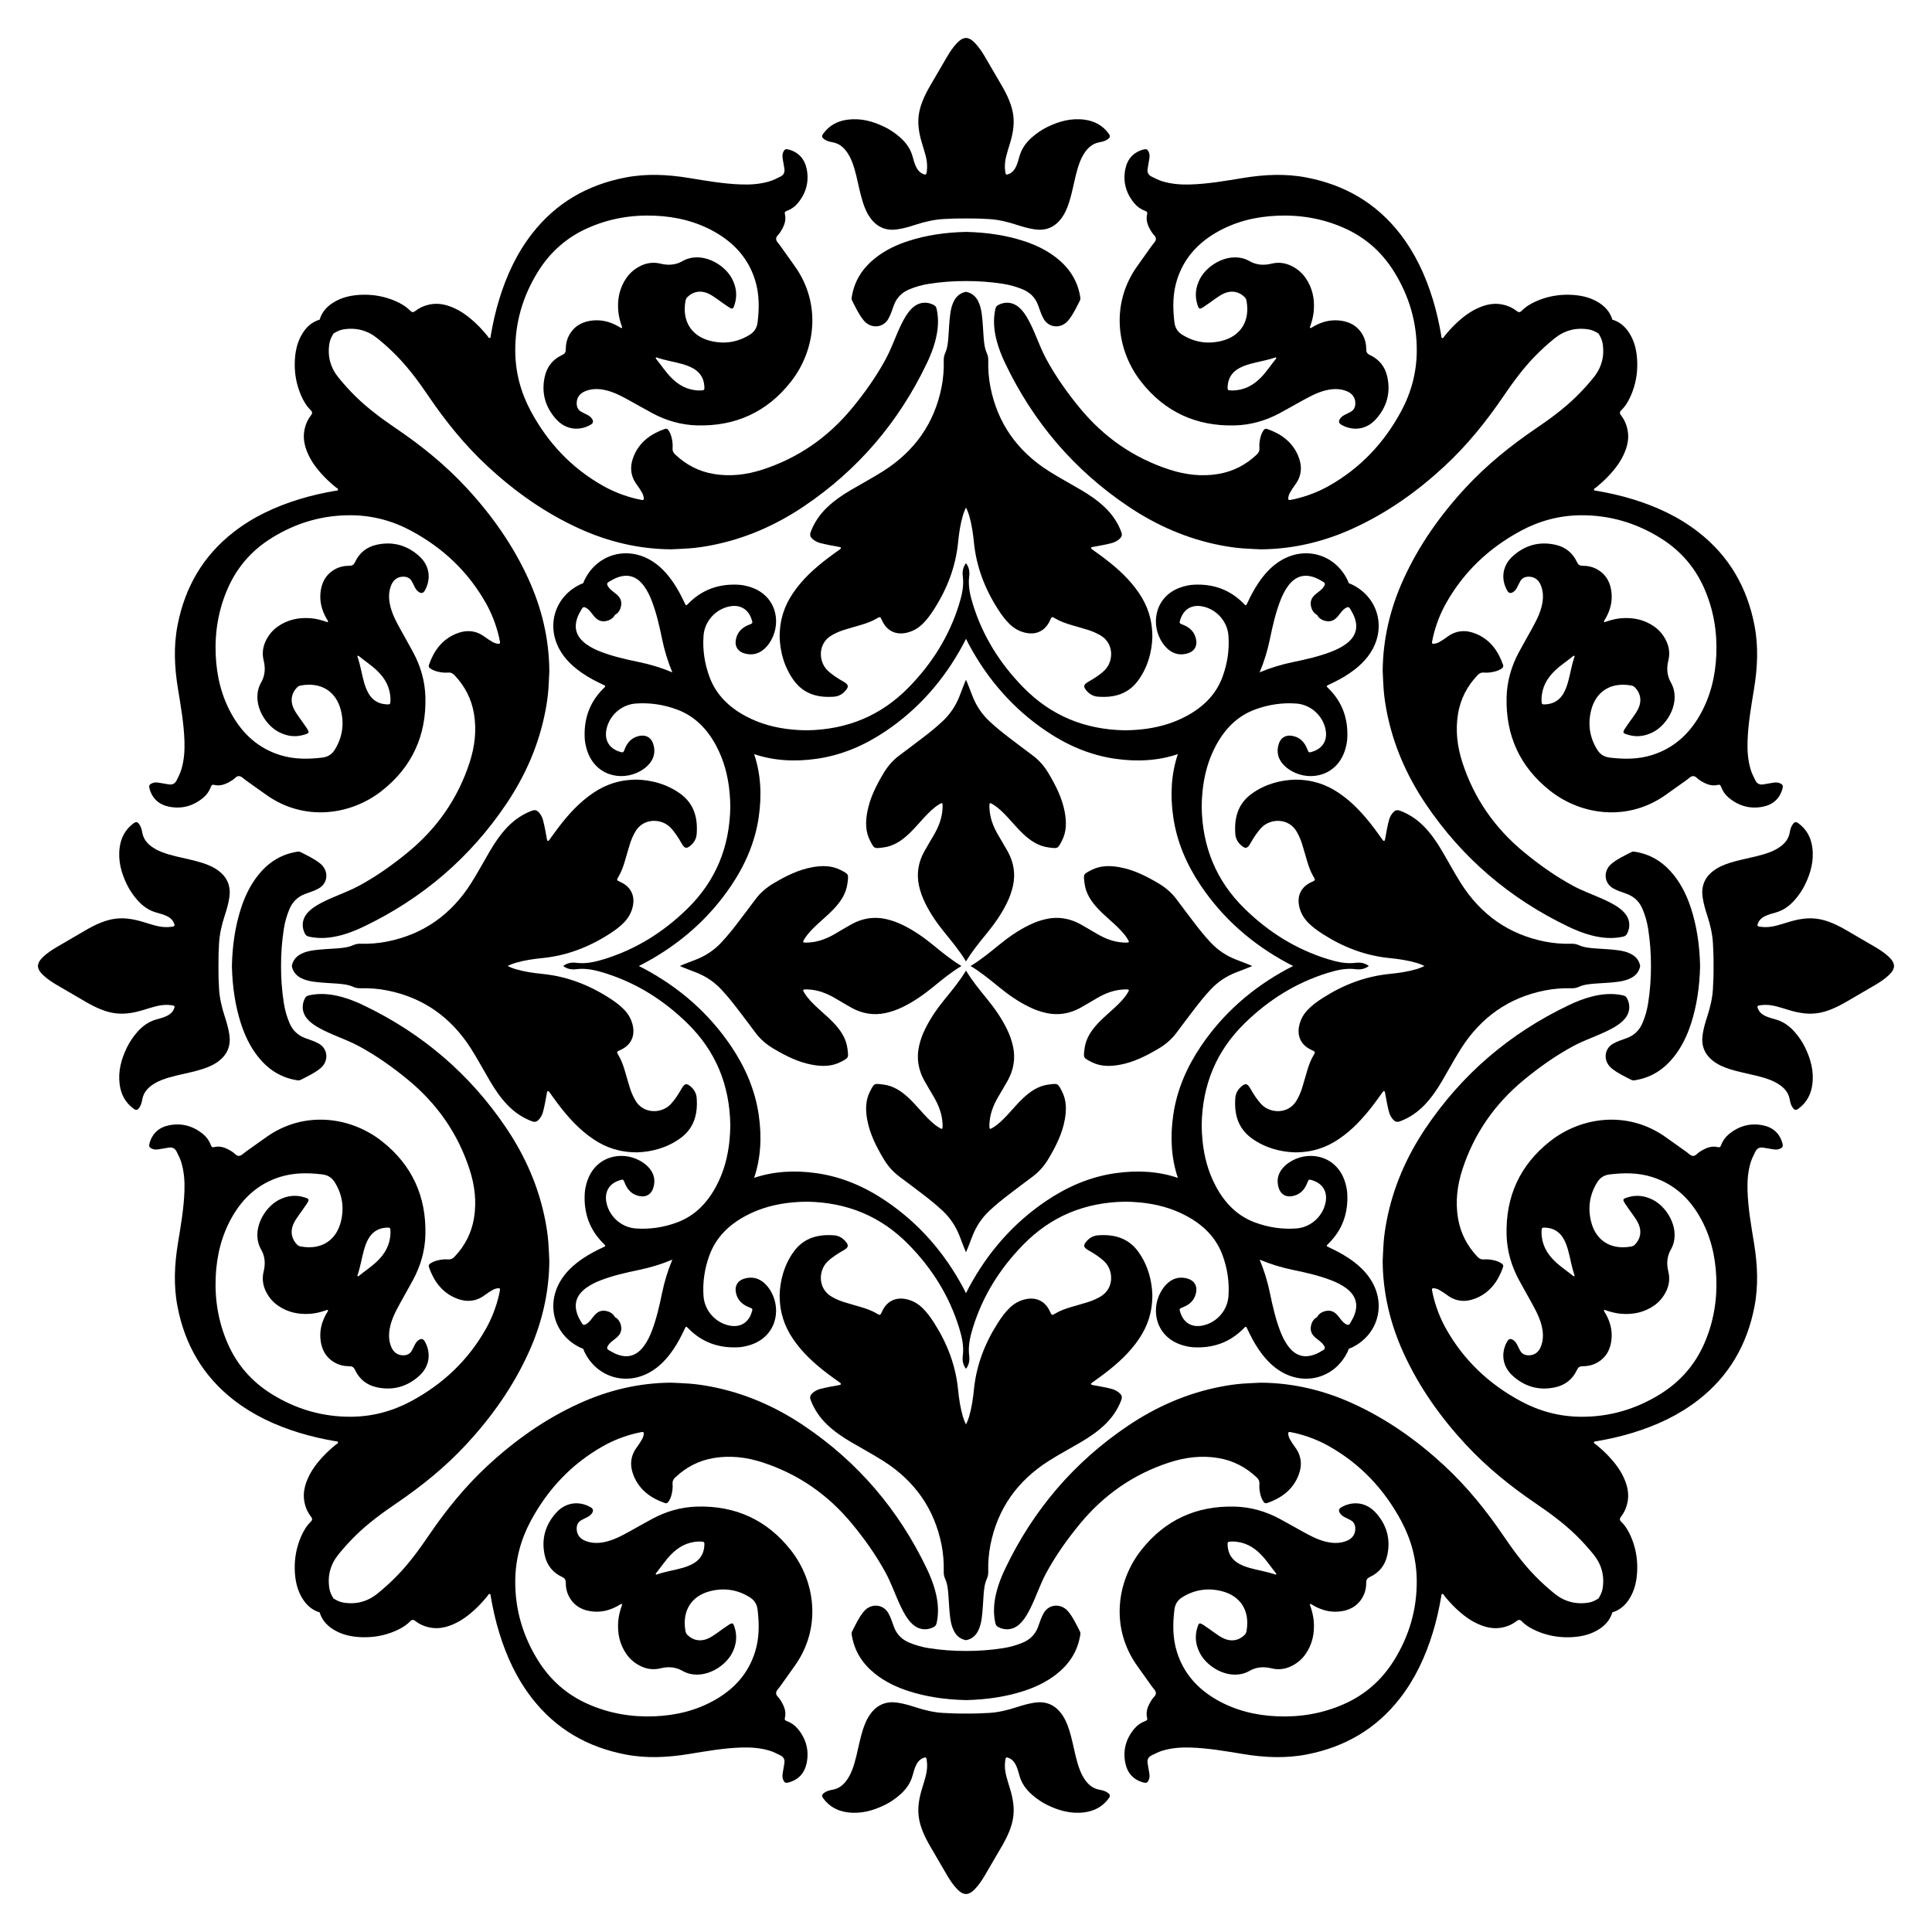
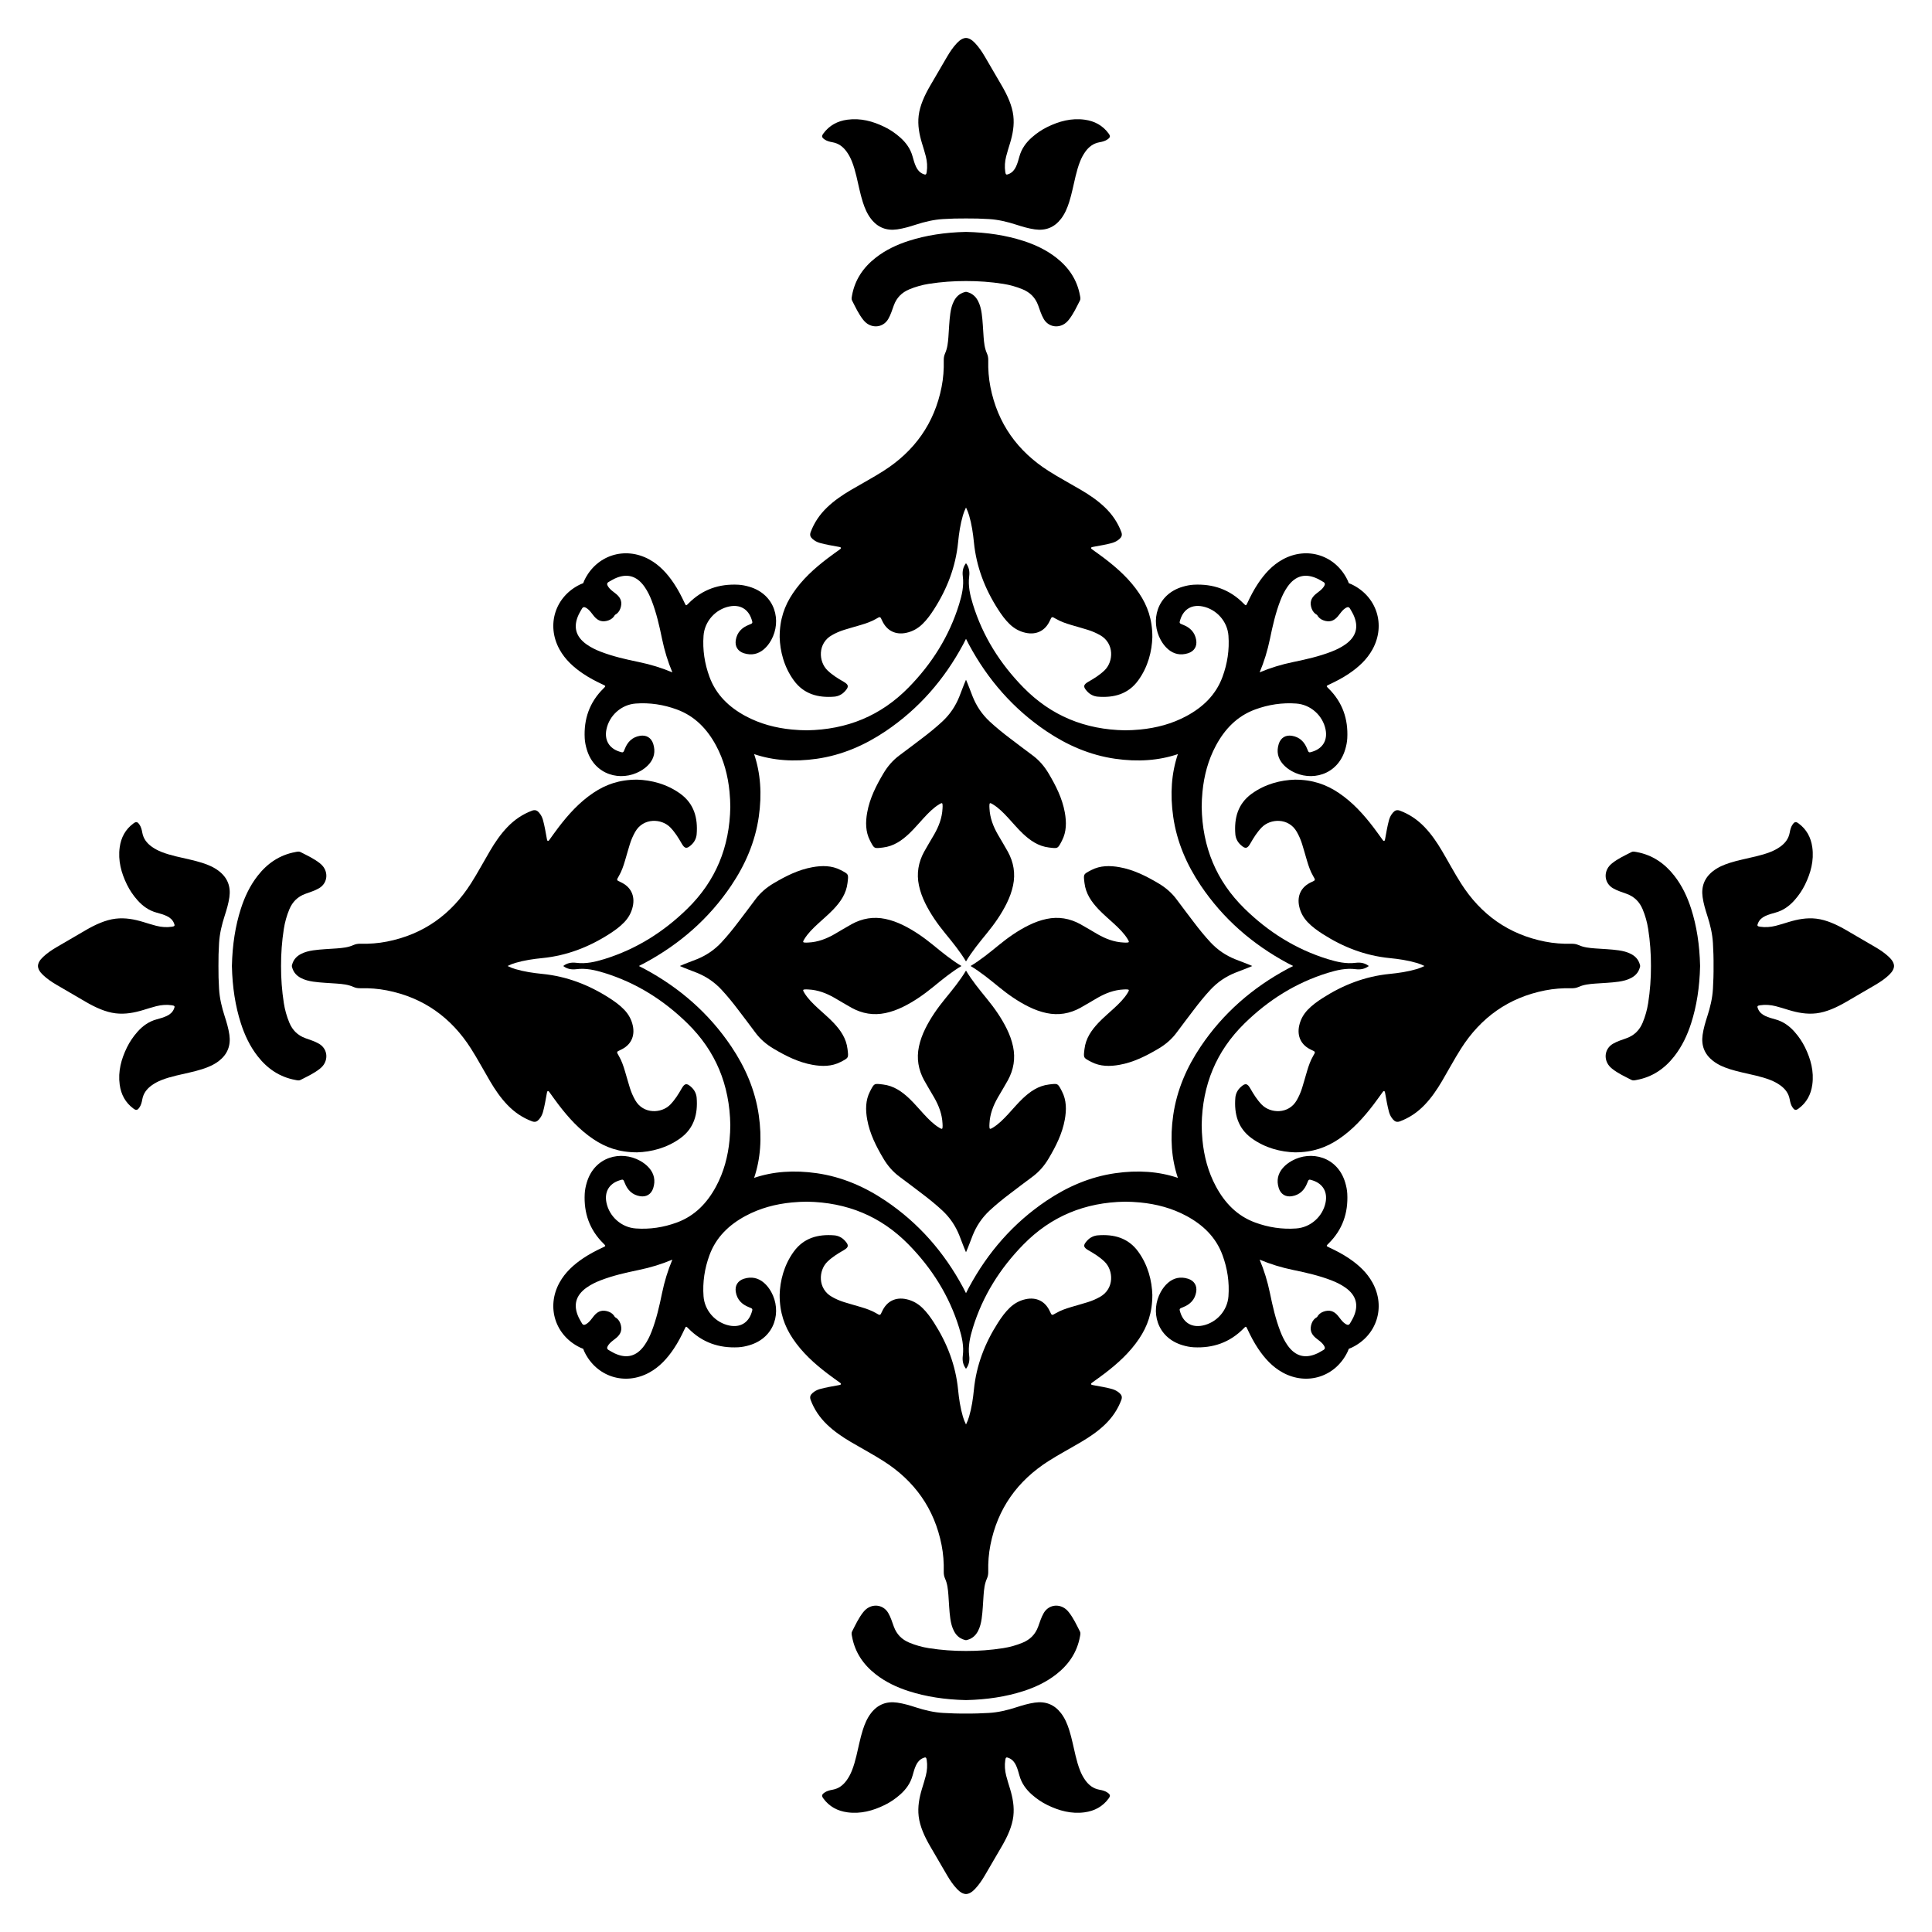
<svg xmlns="http://www.w3.org/2000/svg" version="1.1" id="Layer_1" x="0px" y="0px" viewBox="0 0 1665.459 1665.459" enable-background="new 0 0 1665.459 1665.459" xml:space="preserve">
  <g>
-     <path d="M275.549,275.549c1.676-5.722,5.313-10.517,11.04-14.279c7.881-5.177,16.767-6.957,25.996-7.188   c9.763-0.244,19.203,1.517,28.201,5.4c4.71,2.032,9.135,4.599,12.738,8.262c1.748,1.778,2.885,1.606,4.689,0.214   c3.985-3.076,8.543-4.919,13.548-5.716c6.164-0.982,11.997,0.197,17.674,2.473c8.221,3.295,15.099,8.585,21.422,14.657   c3.385,3.251,6.512,6.742,9.463,10.394c0.53,0.656,0.811,1.966,2.001,1.553c0.852-0.296,0.622-1.375,0.752-2.135   c1.806-10.567,4.159-21.006,7.303-31.26c6.254-20.396,15.091-39.504,28.247-56.445c20.563-26.477,47.629-42.083,80.39-48.436   c18.317-3.552,36.481-2.627,54.728,0.352c15.063,2.459,30.114,5.135,45.427,5.615c8.209,0.257,16.331-0.313,24.247-2.706   c3.22-0.974,6.183-2.514,9.195-3.987c3.185-1.559,4.1-3.92,3.499-7.198c-0.507-2.764-0.968-5.537-1.394-8.315   c-0.307-2.005-0.356-4.015,0.558-5.907c1.067-2.21,2.026-2.686,4.476-2.027c8.627,2.32,13.837,8.106,15.609,16.639   c2.287,11.01-0.463,20.971-7.644,29.642c-2.523,3.047-5.712,5.261-9.423,6.646c-1.287,0.481-2.11,1.016-1.715,2.587   c1.552,6.158-1.032,11.239-4.232,16.179c-1.153,1.78-3.369,3.233-3.299,5.348c0.074,2.24,2.15,3.91,3.443,5.759   c4.068,5.817,8.187,11.599,12.344,17.353c23.575,32.632,18.272,72.987-3.164,100.197c-20.457,25.966-47.584,38.339-80.587,37.494   c-13.723-0.351-26.707-4.048-38.814-10.577c-6.719-3.623-13.338-7.431-20.029-11.106c-7.054-3.874-14.16-7.66-22.208-9.097   c-5.516-0.985-10.959-0.746-16.154,1.563c-4.64,2.063-6.999,6.007-6.722,10.855c0.166,2.899,1.378,5.154,3.911,6.6   c1.509,0.861,3.093,1.593,4.649,2.372c1.568,0.785,3.075,1.662,4.165,3.077c2.091,2.712,1.712,4.47-1.273,6.069   c-9.975,5.342-21.121,3.717-28.972-4.862c-9.564-10.451-13.102-22.844-10.072-36.805c1.875-8.642,6.94-15.012,14.978-18.756   c2.263-1.054,3.153-2.281,3.157-4.773c0.008-4.459,0.923-8.813,3.165-12.735c4.598-8.042,11.922-11.647,20.861-12.338   c7.429-0.574,14.344,1.296,20.827,4.876c0.586,0.323,1.123,0.737,1.718,1.04c0.568,0.29,1.427,0.856,1.724,0.656   c0.625-0.421,0.113-1.198-0.1-1.813c-1.498-4.316-2.612-8.718-2.962-13.287c-0.782-10.206,1.209-19.711,7.166-28.21   c2.902-4.141,6.639-7.338,11.073-9.718c5.771-3.098,11.83-4.039,18.263-2.448c6.488,1.605,12.926,1.2,18.739-2.119   c16.233-9.267,36.251,2.417,42.859,15.106c3.697,7.1,4.69,14.45,2.265,22.146c-1.327,4.213-1.767,4.44-5.422,2.113   c-3.272-2.083-6.363-4.45-9.532-6.694c-2.734-1.937-5.476-3.862-8.6-5.148c-6.298-2.592-12.678-1.246-17.35,3.572   c-0.905,0.933-1.273,1.994-1.488,3.199c-3.102,17.386,5.143,30.371,21.588,34.412c11.876,2.918,23.116,1.247,33.596-5.182   c4.123-2.529,6.392-5.92,6.999-10.95c1.492-12.375,1.531-24.581-2.263-36.579c-5.79-18.307-17.759-31.523-34.169-40.95   c-16.142-9.273-33.722-13.502-52.197-14.286c-19.84-0.841-38.953,2.384-57.211,10.389c-18.492,8.107-32.928,20.831-43.545,37.934   c-13.037,21.002-19.736,43.853-19.529,68.597c0.153,18.282,4.756,35.491,13.41,51.591c14.686,27.322,35.17,49.077,62.285,64.374   c9.03,5.094,18.648,8.781,28.736,11.205c1.562,0.375,3.146,0.663,4.723,0.972c1.239,0.243,1.745-0.334,1.639-1.537   c-0.155-1.766-0.714-3.429-1.607-4.929c-1.3-2.182-2.615-4.377-4.153-6.391c-5.967-7.813-6.471-16.334-2.855-25.072   c5.002-12.088,14.69-19.068,26.707-23.274c1.627-0.569,2.506,0.099,3.329,1.328c1.287,1.923,2.09,4.043,2.612,6.27   c0.676,2.882,1.055,5.826,0.796,8.771c-0.207,2.349,0.556,4.017,2.26,5.635c9.402,8.924,20.402,14.637,33.201,16.78   c14.326,2.399,28.349,0.687,42.027-3.753c30.89-10.028,56.508-27.859,77.146-52.868c10.935-13.25,20.854-27.21,29.069-42.332   c3.973-7.313,6.84-15.119,10.139-22.733c2.078-4.795,4.247-9.542,6.973-14.015c1.823-2.992,3.928-5.751,6.591-8.051   c5.19-4.48,11.957-5.088,17.973-1.795c1.66,0.908,2.038,2.279,2.379,3.899c1.924,9.134,1.024,18.122-1.331,27.032   c-1.751,6.624-4.283,12.968-7.229,19.141c-24.21,50.712-59.411,92.037-106.076,123.42c-24.49,16.47-51.11,28.108-80.232,33.664   c-6.057,1.156-12.156,2.052-18.3,2.525c-5.339,0.411-10.698,0.565-16.048,0.833c-27.644-0.223-53.901-6.495-78.984-17.901   c-29.31-13.328-55.227-31.663-78.799-53.465c-19.483-18.019-36.058-38.463-50.947-60.359c-8.365-12.301-17.139-24.306-27.574-34.99   c-5.154-5.277-10.625-10.209-16.331-14.878c-8.686-7.107-18.545-9.798-29.673-7.997c-3.149,0.51-5.826,1.884-8.456,3.504   c-0.023,0.014-0.046,0.028-0.069,0.043c-0.014,0.023-0.028,0.046-0.043,0.069c-1.62,2.63-2.994,5.308-3.504,8.456   c-1.801,11.127,0.89,20.987,7.997,29.673c4.669,5.706,9.601,11.177,14.878,16.331c10.683,10.435,22.688,19.209,34.99,27.574   c21.896,14.89,42.34,31.464,60.359,50.947c21.802,23.572,40.137,49.489,53.465,78.799c11.406,25.083,17.678,51.34,17.901,78.984   c-0.268,5.35-0.422,10.709-0.833,16.048c-0.473,6.144-1.369,12.243-2.525,18.3c-5.557,29.122-17.194,55.741-33.664,80.232   c-31.383,46.666-72.707,81.867-123.42,106.076c-6.173,2.947-12.517,5.478-19.141,7.229c-8.91,2.356-17.898,3.256-27.032,1.331   c-1.62-0.341-2.991-0.72-3.899-2.379c-3.293-6.016-2.686-12.783,1.795-17.973c2.299-2.664,5.059-4.768,8.051-6.591   c4.473-2.726,9.22-4.895,14.015-6.973c7.613-3.299,15.42-6.166,22.733-10.139c15.122-8.215,29.083-18.135,42.332-29.069   c25.008-20.639,42.84-46.257,52.868-77.146c4.44-13.678,6.152-27.701,3.753-42.027c-2.143-12.799-7.856-23.799-16.78-33.201   c-1.618-1.704-3.286-2.467-5.635-2.26c-2.945,0.259-5.889-0.12-8.771-0.796c-2.227-0.523-4.347-1.325-6.27-2.612   c-1.229-0.823-1.897-1.702-1.328-3.329c4.206-12.016,11.186-21.704,23.274-26.707c8.738-3.616,17.259-3.111,25.072,2.855   c2.014,1.538,4.209,2.853,6.391,4.153c1.499,0.893,3.162,1.452,4.929,1.607c1.204,0.106,1.78-0.4,1.537-1.639   c-0.309-1.577-0.596-3.161-0.972-4.723c-2.425-10.089-6.111-19.707-11.205-28.736c-15.297-27.115-37.052-47.599-64.374-62.285   c-16.099-8.654-33.309-13.257-51.591-13.41c-24.744-0.207-47.595,6.492-68.597,19.529c-17.103,10.617-29.826,25.053-37.934,43.545   c-8.005,18.258-11.23,37.372-10.389,57.211c0.783,18.475,5.012,36.055,14.286,52.197c9.428,16.41,22.644,28.379,40.95,34.169   c11.998,3.795,24.204,3.755,36.579,2.263c5.03-0.606,8.421-2.875,10.95-6.999c6.429-10.48,8.099-21.72,5.182-33.596   c-4.04-16.444-17.025-24.69-34.412-21.588c-1.205,0.215-2.266,0.582-3.199,1.488c-4.817,4.672-6.164,11.052-3.572,17.35   c1.286,3.124,3.211,5.865,5.148,8.6c2.245,3.169,4.611,6.26,6.694,9.532c2.327,3.655,2.1,4.095-2.113,5.422   c-7.696,2.424-15.046,1.432-22.146-2.265c-12.689-6.608-24.374-26.626-15.106-42.859c3.319-5.813,3.724-12.252,2.119-18.739   c-1.592-6.434-0.65-12.492,2.448-18.263c2.38-4.434,5.577-8.172,9.718-11.073c8.499-5.956,18.003-7.948,28.21-7.166   c4.57,0.35,8.972,1.465,13.287,2.962c0.614,0.213,1.391,0.726,1.813,0.1c0.2-0.297-0.366-1.156-0.656-1.724   c-0.304-0.595-0.717-1.132-1.04-1.718c-3.58-6.484-5.45-13.399-4.876-20.827c0.69-8.939,4.296-16.263,12.338-20.861   c3.922-2.243,8.276-3.157,12.735-3.165c2.493-0.005,3.719-0.894,4.773-3.157c3.744-8.038,10.114-13.103,18.756-14.978   c13.961-3.03,26.354,0.508,36.805,10.072c8.579,7.851,10.204,18.996,4.862,28.972c-1.598,2.985-3.357,3.364-6.069,1.273   c-1.415-1.091-2.292-2.597-3.077-4.165c-0.779-1.556-1.511-3.14-2.372-4.649c-1.445-2.532-3.7-3.745-6.6-3.911   c-4.848-0.277-8.793,2.082-10.855,6.722c-2.309,5.195-2.548,10.638-1.563,16.154c1.437,8.047,5.224,15.153,9.097,22.208   c3.675,6.692,7.483,13.31,11.106,20.029c6.529,12.108,10.225,25.092,10.577,38.814c0.845,33.003-11.527,60.13-37.494,80.587   c-27.21,21.437-67.565,26.739-100.197,3.164c-5.754-4.157-11.536-8.276-17.353-12.344c-1.848-1.293-3.519-3.368-5.759-3.443   c-2.115-0.07-3.568,2.146-5.348,3.299c-4.94,3.199-10.021,5.783-16.179,4.232c-1.57-0.396-2.106,0.427-2.587,1.715   c-1.385,3.711-3.599,6.899-6.646,9.423c-8.671,7.181-18.631,9.931-29.642,7.644c-8.533-1.772-14.319-6.982-16.639-15.609   c-0.659-2.451-0.183-3.409,2.027-4.476c1.892-0.914,3.902-0.865,5.907-0.558c2.778,0.425,5.551,0.887,8.315,1.394   c3.278,0.601,5.639-0.313,7.198-3.499c1.474-3.012,3.014-5.975,3.987-9.195c2.394-7.915,2.964-16.037,2.706-24.247   c-0.48-15.313-3.156-30.364-5.615-45.427c-2.978-18.246-3.904-36.411-0.352-54.728c6.353-32.761,21.958-59.827,48.436-80.39   c16.941-13.156,36.048-21.994,56.445-28.247c10.254-3.144,20.693-5.498,31.26-7.303c0.76-0.13,1.839,0.1,2.135-0.752   c0.413-1.19-0.897-1.471-1.553-2.001c-3.652-2.952-7.144-6.078-10.394-9.463c-6.072-6.324-11.362-13.201-14.657-21.422   c-2.275-5.677-3.454-11.51-2.473-17.674c0.797-5.005,2.64-9.563,5.716-13.548c1.392-1.803,1.564-2.94-0.214-4.689   c-3.663-3.602-6.229-8.028-8.262-12.738c-3.882-8.998-5.644-18.438-5.4-28.201c0.231-9.23,2.011-18.115,7.188-25.996   C265.032,280.862,269.827,277.226,275.549,275.549z M1389.91,275.549c5.722,1.676,10.517,5.313,14.279,11.04   c5.177,7.881,6.957,16.767,7.188,25.996c0.244,9.763-1.517,19.203-5.4,28.201c-2.032,4.71-4.599,9.135-8.262,12.738   c-1.778,1.748-1.606,2.885-0.214,4.689c3.076,3.985,4.918,8.543,5.716,13.548c0.982,6.164-0.198,11.997-2.473,17.674   c-3.295,8.221-8.585,15.099-14.657,21.422c-3.251,3.385-6.742,6.512-10.394,9.463c-0.656,0.53-1.966,0.811-1.553,2.001   c0.296,0.852,1.375,0.622,2.135,0.752c10.567,1.806,21.006,4.159,31.26,7.303c20.396,6.254,39.504,15.091,56.444,28.247   c26.477,20.563,42.083,47.629,48.436,80.39c3.552,18.317,2.627,36.481-0.352,54.728c-2.459,15.063-5.135,30.114-5.615,45.427   c-0.257,8.209,0.313,16.331,2.706,24.247c0.974,3.22,2.514,6.183,3.988,9.195c1.559,3.185,3.92,4.1,7.198,3.499   c2.764-0.507,5.537-0.968,8.315-1.394c2.005-0.307,4.015-0.356,5.907,0.558c2.21,1.067,2.686,2.026,2.027,4.476   c-2.32,8.627-8.106,13.837-16.639,15.609c-11.01,2.287-20.971-0.463-29.642-7.644c-3.047-2.523-5.261-5.712-6.646-9.423   c-0.481-1.287-1.016-2.11-2.587-1.715c-6.158,1.552-11.239-1.032-16.179-4.232c-1.78-1.153-3.233-3.369-5.348-3.299   c-2.24,0.074-3.91,2.15-5.759,3.443c-5.817,4.068-11.599,8.187-17.353,12.344c-32.632,23.575-72.987,18.272-100.197-3.164   c-25.966-20.457-38.339-47.584-37.494-80.587c0.351-13.723,4.048-26.707,10.577-38.814c3.623-6.719,7.431-13.338,11.106-20.029   c3.874-7.054,7.661-14.16,9.097-22.208c0.985-5.516,0.746-10.959-1.563-16.154c-2.063-4.64-6.007-6.999-10.855-6.722   c-2.899,0.166-5.154,1.378-6.6,3.911c-0.861,1.509-1.593,3.093-2.372,4.649c-0.785,1.568-1.662,3.075-3.077,4.165   c-2.712,2.091-4.471,1.712-6.069-1.273c-5.342-9.975-3.717-21.121,4.862-28.972c10.451-9.564,22.844-13.102,36.805-10.072   c8.642,1.875,15.012,6.94,18.756,14.978c1.054,2.263,2.281,3.153,4.773,3.157c4.459,0.008,8.813,0.923,12.735,3.165   c8.042,4.598,11.647,11.922,12.338,20.861c0.574,7.429-1.296,14.344-4.876,20.827c-0.323,0.586-0.737,1.123-1.04,1.718   c-0.29,0.568-0.856,1.427-0.656,1.724c0.421,0.625,1.198,0.113,1.813-0.1c4.316-1.498,8.718-2.612,13.287-2.962   c10.206-0.782,19.711,1.209,28.21,7.166c4.141,2.902,7.338,6.639,9.718,11.073c3.098,5.771,4.039,11.83,2.448,18.263   c-1.605,6.488-1.2,12.926,2.119,18.739c9.267,16.233-2.417,36.251-15.106,42.859c-7.1,3.697-14.45,4.69-22.146,2.265   c-4.213-1.327-4.44-1.767-2.113-5.422c2.083-3.272,4.45-6.363,6.694-9.532c1.937-2.734,3.862-5.476,5.148-8.6   c2.592-6.298,1.246-12.678-3.572-17.35c-0.933-0.905-1.994-1.273-3.199-1.488c-17.386-3.102-30.371,5.143-34.411,21.588   c-2.918,11.876-1.247,23.116,5.182,33.596c2.529,4.123,5.92,6.392,10.95,6.999c12.375,1.492,24.581,1.531,36.579-2.263   c18.307-5.79,31.523-17.759,40.951-34.169c9.273-16.142,13.502-33.722,14.286-52.197c0.841-19.84-2.384-38.953-10.389-57.211   c-8.108-18.492-20.831-32.928-37.934-43.545c-21.002-13.037-43.853-19.736-68.597-19.529c-18.282,0.153-35.491,4.756-51.591,13.41   c-27.322,14.686-49.077,35.17-64.374,62.285c-5.094,9.03-8.781,18.648-11.205,28.736c-0.375,1.562-0.663,3.146-0.972,4.723   c-0.243,1.239,0.334,1.745,1.537,1.639c1.766-0.155,3.429-0.714,4.929-1.607c2.182-1.3,4.377-2.615,6.391-4.153   c7.813-5.967,16.334-6.471,25.072-2.855c12.088,5.002,19.068,14.69,23.274,26.707c0.57,1.627-0.099,2.506-1.328,3.329   c-1.923,1.287-4.043,2.09-6.27,2.612c-2.882,0.676-5.826,1.055-8.771,0.796c-2.349-0.207-4.017,0.556-5.635,2.26   c-8.924,9.402-14.637,20.402-16.78,33.201c-2.399,14.326-0.687,28.349,3.753,42.027c10.028,30.89,27.859,56.508,52.868,77.146   c13.25,10.935,27.21,20.854,42.333,29.069c7.313,3.973,15.119,6.84,22.733,10.139c4.795,2.078,9.542,4.247,14.015,6.973   c2.992,1.823,5.751,3.928,8.051,6.591c4.48,5.19,5.088,11.957,1.795,17.973c-0.908,1.66-2.279,2.038-3.899,2.379   c-9.134,1.924-18.122,1.024-27.032-1.331c-6.624-1.751-12.968-4.283-19.141-7.229c-50.712-24.21-92.037-59.411-123.42-106.076   c-16.47-24.49-28.108-51.11-33.664-80.232c-1.156-6.057-2.052-12.156-2.525-18.3c-0.411-5.339-0.565-10.698-0.833-16.048   c0.223-27.644,6.495-53.901,17.901-78.984c13.328-29.31,31.663-55.227,53.464-78.799c18.02-19.483,38.463-36.058,60.359-50.947   c12.301-8.365,24.306-17.139,34.99-27.574c5.277-5.154,10.208-10.625,14.878-16.331c7.107-8.686,9.798-18.545,7.997-29.673   c-0.51-3.149-1.884-5.826-3.504-8.456c-0.014-0.023-0.028-0.046-0.043-0.069c-0.023-0.014-0.046-0.028-0.069-0.043   c-2.63-1.62-5.308-2.994-8.456-3.504c-11.127-1.801-20.987,0.89-29.673,7.997c-5.706,4.669-11.177,9.601-16.331,14.878   c-10.435,10.683-19.209,22.688-27.574,34.99c-14.89,21.896-31.464,42.34-50.947,60.359c-23.572,21.802-49.489,40.137-78.799,53.465   c-25.083,11.406-51.34,17.678-78.984,17.901c-5.35-0.268-10.709-0.422-16.048-0.833c-6.144-0.473-12.243-1.369-18.3-2.525   c-29.122-5.557-55.741-17.194-80.232-33.664c-46.666-31.383-81.867-72.707-106.076-123.42c-2.947-6.173-5.478-12.517-7.229-19.141   c-2.356-8.91-3.256-17.898-1.331-27.032c0.341-1.62,0.72-2.991,2.379-3.899c6.016-3.293,12.783-2.686,17.973,1.795   c2.664,2.299,4.768,5.059,6.591,8.051c2.726,4.473,4.895,9.22,6.973,14.015c3.299,7.613,6.166,15.42,10.139,22.733   c8.215,15.122,18.135,29.083,29.069,42.332c20.639,25.008,46.257,42.84,77.146,52.868c13.678,4.44,27.701,6.152,42.027,3.753   c12.799-2.143,23.799-7.856,33.201-16.78c1.704-1.618,2.467-3.286,2.26-5.635c-0.259-2.945,0.12-5.889,0.796-8.771   c0.523-2.227,1.325-4.347,2.612-6.27c0.823-1.229,1.702-1.897,3.329-1.328c12.016,4.206,21.704,11.186,26.706,23.274   c3.616,8.738,3.111,17.259-2.855,25.072c-1.538,2.014-2.853,4.209-4.153,6.391c-0.893,1.499-1.452,3.162-1.607,4.929   c-0.106,1.204,0.4,1.78,1.639,1.537c1.577-0.309,3.161-0.596,4.723-0.972c10.089-2.425,19.707-6.111,28.736-11.205   c27.115-15.297,47.599-37.052,62.285-64.374c8.654-16.099,13.257-33.309,13.41-51.591c0.207-24.744-6.492-47.595-19.529-68.597   c-10.617-17.103-25.053-29.826-43.545-37.934c-18.258-8.005-37.372-11.23-57.212-10.389c-18.475,0.783-36.055,5.012-52.197,14.286   c-16.411,9.428-28.379,22.644-34.169,40.95c-3.795,11.998-3.755,24.204-2.263,36.579c0.606,5.03,2.875,8.421,6.999,10.95   c10.48,6.429,21.72,8.099,33.596,5.182c16.444-4.04,24.69-17.025,21.588-34.412c-0.215-1.205-0.582-2.266-1.488-3.199   c-4.672-4.817-11.052-6.164-17.35-3.572c-3.124,1.286-5.865,3.211-8.6,5.148c-3.169,2.245-6.26,4.611-9.532,6.694   c-3.655,2.327-4.095,2.1-5.422-2.113c-2.424-7.696-1.432-15.046,2.266-22.146c6.608-12.689,26.626-24.374,42.859-15.106   c5.813,3.319,12.252,3.724,18.739,2.119c6.434-1.592,12.492-0.65,18.263,2.448c4.434,2.38,8.172,5.577,11.073,9.718   c5.956,8.499,7.948,18.003,7.166,28.21c-0.35,4.57-1.465,8.972-2.963,13.287c-0.213,0.614-0.725,1.391-0.1,1.813   c0.297,0.2,1.156-0.366,1.724-0.656c0.595-0.304,1.132-0.717,1.718-1.04c6.484-3.58,13.399-5.45,20.827-4.876   c8.939,0.69,16.263,4.296,20.861,12.338c2.243,3.922,3.157,8.276,3.165,12.735c0.005,2.493,0.894,3.719,3.157,4.773   c8.038,3.744,13.103,10.114,14.978,18.756c3.03,13.961-0.508,26.354-10.072,36.805c-7.851,8.579-18.996,10.204-28.972,4.862   c-2.985-1.598-3.364-3.357-1.273-6.069c1.091-1.415,2.597-2.292,4.165-3.077c1.556-0.779,3.14-1.511,4.649-2.372   c2.532-1.445,3.745-3.7,3.911-6.6c0.277-4.848-2.082-8.793-6.722-10.855c-5.195-2.309-10.638-2.548-16.154-1.563   c-8.047,1.437-15.153,5.224-22.208,9.097c-6.692,3.675-13.311,7.483-20.03,11.106c-12.108,6.529-25.092,10.225-38.814,10.577   c-33.003,0.845-60.13-11.527-80.587-37.494c-21.437-27.21-26.739-67.565-3.164-100.197c4.157-5.754,8.276-11.536,12.344-17.353   c1.293-1.848,3.368-3.519,3.443-5.759c0.07-2.115-2.146-3.568-3.299-5.348c-3.199-4.94-5.783-10.021-4.232-16.179   c0.396-1.57-0.427-2.106-1.715-2.587c-3.711-1.385-6.899-3.599-9.423-6.646c-7.181-8.671-9.931-18.631-7.644-29.642   c1.772-8.533,6.982-14.319,15.609-16.639c2.451-0.659,3.409-0.183,4.476,2.027c0.914,1.892,0.865,3.902,0.558,5.907   c-0.425,2.778-0.887,5.551-1.394,8.315c-0.601,3.278,0.313,5.639,3.499,7.198c3.012,1.474,5.975,3.014,9.195,3.987   c7.915,2.394,16.037,2.964,24.247,2.706c15.313-0.48,30.364-3.156,45.427-5.615c18.246-2.978,36.411-3.904,54.728-0.352   c32.761,6.353,59.827,21.958,80.39,48.436c13.156,16.941,21.994,36.048,28.247,56.445c3.144,10.254,5.498,20.693,7.303,31.26   c0.13,0.76-0.1,1.839,0.752,2.135c1.19,0.413,1.471-0.897,2.001-1.553c2.952-3.652,6.078-7.144,9.463-10.394   c6.324-6.072,13.201-11.362,21.422-14.657c5.677-2.275,11.51-3.454,17.674-2.473c5.005,0.797,9.563,2.64,13.548,5.716   c1.803,1.392,2.94,1.564,4.689-0.214c3.602-3.663,8.028-6.229,12.738-8.262c8.998-3.882,18.438-5.644,28.201-5.4   c9.23,0.231,18.115,2.011,25.996,7.188C1384.597,265.032,1388.234,269.827,1389.91,275.549z M1389.91,1389.91   c-1.676,5.722-5.313,10.517-11.04,14.279c-7.881,5.177-16.766,6.957-25.996,7.188c-9.763,0.244-19.203-1.517-28.201-5.4   c-4.71-2.032-9.135-4.599-12.738-8.262c-1.748-1.778-2.885-1.606-4.689-0.214c-3.985,3.076-8.543,4.918-13.548,5.716   c-6.164,0.982-11.997-0.198-17.674-2.473c-8.221-3.295-15.099-8.585-21.422-14.657c-3.385-3.251-6.512-6.742-9.463-10.394   c-0.53-0.656-0.811-1.966-2.001-1.553c-0.852,0.296-0.622,1.375-0.752,2.135c-1.806,10.567-4.159,21.006-7.303,31.26   c-6.254,20.396-15.091,39.504-28.247,56.444c-20.563,26.477-47.629,42.083-80.39,48.436c-18.317,3.552-36.481,2.627-54.728-0.352   c-15.063-2.459-30.114-5.135-45.427-5.615c-8.209-0.257-16.331,0.313-24.247,2.706c-3.22,0.974-6.183,2.514-9.195,3.988   c-3.185,1.559-4.1,3.92-3.499,7.198c0.507,2.764,0.968,5.537,1.394,8.315c0.307,2.005,0.356,4.015-0.558,5.907   c-1.067,2.21-2.026,2.686-4.476,2.027c-8.627-2.32-13.837-8.106-15.609-16.639c-2.287-11.01,0.463-20.971,7.644-29.642   c2.523-3.047,5.712-5.261,9.423-6.646c1.288-0.481,2.11-1.016,1.715-2.587c-1.552-6.158,1.032-11.239,4.232-16.179   c1.153-1.78,3.369-3.233,3.299-5.348c-0.074-2.24-2.15-3.91-3.443-5.759c-4.068-5.817-8.187-11.599-12.344-17.353   c-23.575-32.632-18.272-72.987,3.164-100.197c20.457-25.966,47.584-38.339,80.587-37.494c13.723,0.351,26.707,4.048,38.814,10.577   c6.719,3.623,13.338,7.431,20.03,11.106c7.054,3.874,14.16,7.661,22.208,9.097c5.516,0.985,10.959,0.746,16.154-1.563   c4.64-2.063,6.999-6.007,6.722-10.855c-0.166-2.899-1.378-5.154-3.911-6.6c-1.51-0.861-3.093-1.593-4.649-2.372   c-1.568-0.785-3.075-1.662-4.165-3.077c-2.091-2.712-1.712-4.471,1.273-6.069c9.975-5.342,21.121-3.717,28.972,4.862   c9.564,10.451,13.102,22.844,10.072,36.805c-1.875,8.642-6.94,15.012-14.978,18.756c-2.263,1.054-3.153,2.281-3.157,4.773   c-0.008,4.459-0.923,8.813-3.165,12.735c-4.598,8.042-11.922,11.647-20.861,12.338c-7.429,0.574-14.344-1.296-20.827-4.876   c-0.586-0.323-1.123-0.737-1.718-1.04c-0.568-0.29-1.427-0.856-1.724-0.656c-0.625,0.421-0.113,1.198,0.1,1.813   c1.498,4.316,2.612,8.718,2.963,13.287c0.782,10.206-1.209,19.711-7.166,28.21c-2.902,4.141-6.639,7.338-11.073,9.718   c-5.771,3.098-11.83,4.039-18.263,2.448c-6.488-1.605-12.926-1.2-18.739,2.119c-16.233,9.267-36.251-2.417-42.859-15.106   c-3.697-7.1-4.69-14.45-2.266-22.146c1.327-4.213,1.767-4.44,5.422-2.113c3.272,2.083,6.363,4.45,9.532,6.694   c2.734,1.937,5.476,3.862,8.6,5.148c6.298,2.592,12.678,1.246,17.35-3.572c0.905-0.933,1.273-1.994,1.488-3.199   c3.102-17.386-5.143-30.371-21.588-34.411c-11.876-2.918-23.116-1.247-33.596,5.182c-4.123,2.529-6.392,5.92-6.999,10.95   c-1.492,12.375-1.531,24.581,2.263,36.579c5.79,18.307,17.759,31.523,34.169,40.951c16.142,9.273,33.722,13.502,52.197,14.286   c19.84,0.841,38.954-2.384,57.212-10.389c18.492-8.108,32.928-20.831,43.545-37.934c13.037-21.002,19.736-43.853,19.529-68.597   c-0.153-18.282-4.756-35.491-13.41-51.591c-14.686-27.322-35.17-49.077-62.285-64.374c-9.03-5.094-18.648-8.781-28.736-11.205   c-1.562-0.375-3.146-0.663-4.723-0.972c-1.239-0.243-1.745,0.334-1.639,1.537c0.155,1.766,0.714,3.429,1.607,4.929   c1.3,2.182,2.615,4.377,4.153,6.391c5.967,7.813,6.471,16.334,2.855,25.072c-5.002,12.088-14.69,19.068-26.706,23.274   c-1.627,0.57-2.506-0.099-3.329-1.328c-1.287-1.923-2.09-4.043-2.612-6.27c-0.676-2.882-1.055-5.826-0.796-8.771   c0.207-2.349-0.556-4.017-2.26-5.635c-9.402-8.924-20.402-14.637-33.201-16.78c-14.326-2.399-28.349-0.687-42.027,3.753   c-30.89,10.028-56.508,27.859-77.146,52.868c-10.935,13.25-20.854,27.21-29.069,42.333c-3.973,7.313-6.84,15.119-10.139,22.733   c-2.078,4.795-4.247,9.542-6.973,14.015c-1.823,2.992-3.928,5.751-6.591,8.051c-5.19,4.48-11.957,5.088-17.973,1.795   c-1.66-0.908-2.038-2.279-2.379-3.899c-1.924-9.134-1.024-18.122,1.331-27.032c1.751-6.624,4.283-12.968,7.229-19.141   c24.21-50.712,59.411-92.037,106.076-123.42c24.49-16.47,51.11-28.108,80.232-33.664c6.057-1.156,12.156-2.052,18.3-2.525   c5.339-0.411,10.698-0.565,16.048-0.833c27.644,0.223,53.901,6.495,78.984,17.901c29.31,13.328,55.227,31.663,78.799,53.464   c19.483,18.02,36.058,38.463,50.947,60.359c8.365,12.301,17.139,24.306,27.574,34.99c5.154,5.277,10.625,10.208,16.331,14.878   c8.686,7.107,18.545,9.798,29.673,7.997c3.149-0.51,5.826-1.884,8.456-3.504c0.023-0.014,0.046-0.028,0.069-0.043   c0.014-0.023,0.029-0.046,0.043-0.069c1.62-2.63,2.994-5.308,3.504-8.456c1.801-11.127-0.89-20.987-7.997-29.673   c-4.669-5.706-9.601-11.177-14.878-16.331c-10.683-10.435-22.688-19.209-34.99-27.574c-21.896-14.89-42.34-31.464-60.359-50.947   c-21.802-23.572-40.137-49.489-53.464-78.799c-11.406-25.083-17.678-51.34-17.901-78.984c0.268-5.35,0.422-10.709,0.833-16.048   c0.473-6.144,1.369-12.243,2.525-18.3c5.557-29.122,17.194-55.741,33.664-80.232c31.383-46.666,72.708-81.867,123.42-106.076   c6.173-2.947,12.517-5.478,19.141-7.229c8.91-2.356,17.898-3.256,27.032-1.331c1.62,0.341,2.991,0.72,3.899,2.379   c3.293,6.016,2.686,12.783-1.795,17.973c-2.299,2.664-5.059,4.768-8.051,6.591c-4.473,2.726-9.22,4.895-14.015,6.973   c-7.613,3.299-15.42,6.166-22.733,10.139c-15.123,8.215-29.083,18.135-42.333,29.069c-25.008,20.639-42.84,46.257-52.868,77.146   c-4.44,13.678-6.152,27.701-3.753,42.027c2.143,12.799,7.856,23.799,16.78,33.201c1.618,1.704,3.286,2.467,5.635,2.26   c2.945-0.259,5.889,0.12,8.771,0.796c2.227,0.523,4.347,1.325,6.27,2.612c1.229,0.823,1.897,1.702,1.328,3.329   c-4.206,12.016-11.186,21.704-23.274,26.706c-8.738,3.616-17.26,3.111-25.072-2.855c-2.014-1.538-4.209-2.853-6.391-4.153   c-1.499-0.893-3.162-1.452-4.929-1.607c-1.203-0.106-1.78,0.4-1.537,1.639c0.309,1.577,0.596,3.161,0.972,4.723   c2.425,10.089,6.111,19.707,11.205,28.736c15.297,27.115,37.052,47.599,64.374,62.285c16.099,8.654,33.309,13.257,51.591,13.41   c24.744,0.207,47.595-6.492,68.597-19.529c17.103-10.617,29.826-25.053,37.934-43.545c8.005-18.258,11.23-37.372,10.389-57.212   c-0.783-18.475-5.012-36.055-14.286-52.197c-9.428-16.411-22.644-28.379-40.951-34.169c-11.998-3.795-24.203-3.755-36.579-2.263   c-5.03,0.606-8.421,2.875-10.95,6.999c-6.429,10.48-8.099,21.72-5.182,33.596c4.04,16.444,17.025,24.69,34.411,21.588   c1.205-0.215,2.266-0.582,3.199-1.488c4.817-4.672,6.164-11.052,3.572-17.35c-1.286-3.124-3.211-5.865-5.148-8.6   c-2.245-3.169-4.611-6.26-6.694-9.532c-2.327-3.655-2.1-4.095,2.113-5.422c7.696-2.424,15.046-1.432,22.146,2.266   c12.689,6.608,24.374,26.626,15.106,42.859c-3.319,5.813-3.724,12.252-2.119,18.739c1.592,6.434,0.65,12.492-2.448,18.263   c-2.38,4.434-5.577,8.172-9.718,11.073c-8.499,5.956-18.003,7.948-28.21,7.166c-4.57-0.35-8.972-1.465-13.287-2.963   c-0.614-0.213-1.391-0.725-1.813-0.1c-0.2,0.297,0.366,1.156,0.656,1.724c0.304,0.595,0.717,1.132,1.04,1.718   c3.58,6.484,5.45,13.399,4.876,20.827c-0.69,8.939-4.296,16.263-12.338,20.861c-3.922,2.243-8.276,3.157-12.735,3.165   c-2.493,0.005-3.719,0.894-4.773,3.157c-3.744,8.038-10.114,13.103-18.756,14.978c-13.961,3.03-26.354-0.508-36.805-10.072   c-8.579-7.851-10.204-18.996-4.862-28.972c1.598-2.985,3.357-3.364,6.069-1.273c1.415,1.091,2.292,2.597,3.077,4.165   c0.779,1.556,1.511,3.14,2.372,4.649c1.445,2.532,3.7,3.745,6.6,3.911c4.848,0.277,8.793-2.082,10.855-6.722   c2.309-5.195,2.548-10.638,1.563-16.154c-1.437-8.047-5.224-15.153-9.097-22.208c-3.675-6.692-7.483-13.311-11.106-20.03   c-6.529-12.108-10.225-25.092-10.577-38.814c-0.845-33.003,11.527-60.13,37.494-80.587c27.21-21.437,67.565-26.739,100.197-3.164   c5.754,4.157,11.536,8.276,17.353,12.344c1.848,1.293,3.519,3.368,5.759,3.443c2.115,0.07,3.568-2.146,5.348-3.299   c4.94-3.199,10.021-5.783,16.179-4.232c1.57,0.396,2.106-0.427,2.587-1.715c1.385-3.711,3.599-6.899,6.646-9.423   c8.671-7.181,18.631-9.931,29.642-7.644c8.533,1.772,14.319,6.982,16.639,15.609c0.659,2.451,0.183,3.409-2.027,4.476   c-1.892,0.914-3.902,0.865-5.907,0.558c-2.778-0.425-5.551-0.887-8.315-1.394c-3.278-0.601-5.639,0.313-7.198,3.499   c-1.474,3.012-3.014,5.975-3.988,9.195c-2.394,7.915-2.964,16.037-2.706,24.247c0.48,15.313,3.156,30.364,5.615,45.427   c2.978,18.246,3.904,36.411,0.352,54.728c-6.353,32.761-21.958,59.827-48.436,80.39c-16.94,13.156-36.048,21.994-56.444,28.247   c-10.254,3.144-20.693,5.498-31.26,7.303c-0.76,0.13-1.839-0.1-2.135,0.752c-0.413,1.19,0.897,1.471,1.553,2.001   c3.652,2.952,7.144,6.078,10.394,9.463c6.072,6.324,11.362,13.201,14.657,21.422c2.275,5.677,3.454,11.51,2.473,17.674   c-0.797,5.005-2.64,9.563-5.716,13.548c-1.392,1.803-1.564,2.94,0.214,4.689c3.663,3.602,6.229,8.028,8.262,12.738   c3.882,8.998,5.644,18.438,5.4,28.201c-0.231,9.23-2.011,18.115-7.188,25.996C1400.427,1384.597,1395.632,1388.234,1389.91,1389.91   z M275.549,1389.91c-5.722-1.676-10.517-5.313-14.279-11.04c-5.177-7.881-6.957-16.766-7.188-25.996   c-0.244-9.763,1.517-19.203,5.4-28.201c2.032-4.71,4.599-9.135,8.262-12.738c1.778-1.748,1.606-2.885,0.214-4.689   c-3.076-3.985-4.919-8.543-5.716-13.548c-0.982-6.164,0.197-11.997,2.473-17.674c3.295-8.221,8.585-15.099,14.657-21.422   c3.251-3.385,6.742-6.512,10.394-9.463c0.656-0.53,1.966-0.811,1.553-2.001c-0.296-0.852-1.375-0.622-2.135-0.752   c-10.567-1.806-21.006-4.159-31.26-7.303c-20.396-6.254-39.504-15.091-56.445-28.247c-26.477-20.563-42.083-47.629-48.436-80.39   c-3.552-18.317-2.627-36.481,0.352-54.728c2.459-15.063,5.135-30.114,5.615-45.427c0.257-8.209-0.313-16.331-2.706-24.247   c-0.974-3.22-2.514-6.183-3.987-9.195c-1.559-3.185-3.92-4.1-7.198-3.499c-2.764,0.507-5.537,0.968-8.315,1.394   c-2.005,0.307-4.015,0.356-5.907-0.558c-2.21-1.067-2.686-2.026-2.027-4.476c2.32-8.627,8.106-13.837,16.639-15.609   c11.01-2.287,20.971,0.463,29.642,7.644c3.047,2.523,5.261,5.712,6.646,9.423c0.481,1.288,1.016,2.11,2.587,1.715   c6.158-1.552,11.239,1.032,16.179,4.232c1.78,1.153,3.233,3.369,5.348,3.299c2.24-0.074,3.91-2.15,5.759-3.443   c5.817-4.068,11.599-8.187,17.353-12.344c32.632-23.575,72.987-18.272,100.197,3.164c25.966,20.457,38.339,47.584,37.494,80.587   c-0.351,13.723-4.048,26.707-10.577,38.814c-3.623,6.719-7.431,13.338-11.106,20.03c-3.874,7.054-7.66,14.16-9.097,22.208   c-0.985,5.516-0.746,10.959,1.563,16.154c2.063,4.64,6.007,6.999,10.855,6.722c2.899-0.166,5.154-1.378,6.6-3.911   c0.861-1.51,1.593-3.093,2.372-4.649c0.785-1.568,1.662-3.075,3.077-4.165c2.712-2.091,4.47-1.712,6.069,1.273   c5.342,9.975,3.717,21.121-4.862,28.972c-10.451,9.564-22.844,13.102-36.805,10.072c-8.642-1.875-15.012-6.94-18.756-14.978   c-1.054-2.263-2.281-3.153-4.773-3.157c-4.459-0.008-8.813-0.923-12.735-3.165c-8.042-4.598-11.647-11.922-12.338-20.861   c-0.574-7.429,1.296-14.344,4.876-20.827c0.323-0.586,0.737-1.123,1.04-1.718c0.29-0.568,0.856-1.427,0.656-1.724   c-0.421-0.625-1.198-0.113-1.813,0.1c-4.316,1.498-8.718,2.612-13.287,2.963c-10.206,0.782-19.711-1.209-28.21-7.166   c-4.141-2.902-7.338-6.639-9.718-11.073c-3.098-5.771-4.039-11.83-2.448-18.263c1.605-6.488,1.2-12.926-2.119-18.739   c-9.267-16.233,2.417-36.251,15.106-42.859c7.1-3.697,14.45-4.69,22.146-2.266c4.213,1.327,4.44,1.767,2.113,5.422   c-2.083,3.272-4.45,6.363-6.694,9.532c-1.937,2.734-3.862,5.476-5.148,8.6c-2.592,6.298-1.246,12.678,3.572,17.35   c0.933,0.905,1.994,1.273,3.199,1.488c17.386,3.102,30.371-5.143,34.412-21.588c2.918-11.876,1.247-23.116-5.182-33.596   c-2.529-4.123-5.92-6.392-10.95-6.999c-12.375-1.492-24.581-1.531-36.579,2.263c-18.307,5.79-31.523,17.759-40.95,34.169   c-9.273,16.142-13.502,33.722-14.286,52.197c-0.841,19.84,2.384,38.954,10.389,57.212c8.107,18.492,20.831,32.928,37.934,43.545   c21.002,13.037,43.853,19.736,68.597,19.529c18.282-0.153,35.491-4.756,51.591-13.41c27.322-14.686,49.077-35.17,64.374-62.285   c5.094-9.03,8.781-18.648,11.205-28.736c0.375-1.562,0.663-3.146,0.972-4.723c0.243-1.239-0.334-1.745-1.537-1.639   c-1.766,0.155-3.429,0.714-4.929,1.607c-2.182,1.3-4.377,2.615-6.391,4.153c-7.813,5.967-16.334,6.471-25.072,2.855   c-12.088-5.002-19.068-14.69-23.274-26.706c-0.569-1.627,0.099-2.506,1.328-3.329c1.923-1.287,4.043-2.09,6.27-2.612   c2.882-0.676,5.826-1.055,8.771-0.796c2.349,0.207,4.017-0.556,5.635-2.26c8.924-9.402,14.637-20.402,16.78-33.201   c2.399-14.326,0.687-28.349-3.753-42.027c-10.028-30.89-27.859-56.508-52.868-77.146c-13.25-10.935-27.21-20.854-42.332-29.069   c-7.313-3.973-15.119-6.84-22.733-10.139c-4.795-2.078-9.542-4.247-14.015-6.973c-2.992-1.823-5.751-3.928-8.051-6.591   c-4.48-5.19-5.088-11.957-1.795-17.973c0.908-1.66,2.279-2.038,3.899-2.379c9.134-1.924,18.122-1.024,27.032,1.331   c6.624,1.751,12.968,4.283,19.141,7.229c50.712,24.21,92.037,59.411,123.42,106.076c16.47,24.49,28.108,51.11,33.664,80.232   c1.156,6.057,2.052,12.156,2.525,18.3c0.411,5.339,0.565,10.698,0.833,16.048c-0.223,27.644-6.495,53.901-17.901,78.984   c-13.328,29.31-31.663,55.227-53.465,78.799c-18.019,19.483-38.463,36.058-60.359,50.947c-12.301,8.365-24.306,17.139-34.99,27.574   c-5.277,5.154-10.209,10.625-14.878,16.331c-7.107,8.686-9.798,18.545-7.997,29.673c0.51,3.149,1.884,5.826,3.504,8.456   c0.014,0.023,0.028,0.046,0.043,0.069c0.023,0.014,0.046,0.029,0.069,0.043c2.63,1.62,5.308,2.994,8.456,3.504   c11.127,1.801,20.987-0.89,29.673-7.997c5.706-4.669,11.177-9.601,16.331-14.878c10.435-10.683,19.209-22.688,27.574-34.99   c14.89-21.896,31.464-42.34,50.947-60.359c23.572-21.802,49.489-40.137,78.799-53.464c25.083-11.406,51.34-17.678,78.984-17.901   c5.35,0.268,10.709,0.422,16.048,0.833c6.144,0.473,12.243,1.369,18.3,2.525c29.122,5.557,55.741,17.194,80.232,33.664   c46.666,31.383,81.867,72.708,106.076,123.42c2.947,6.173,5.478,12.517,7.229,19.141c2.356,8.91,3.256,17.898,1.331,27.032   c-0.341,1.62-0.72,2.991-2.379,3.899c-6.016,3.293-12.783,2.686-17.973-1.795c-2.664-2.299-4.768-5.059-6.591-8.051   c-2.726-4.473-4.895-9.22-6.973-14.015c-3.299-7.613-6.166-15.42-10.139-22.733c-8.215-15.123-18.135-29.083-29.069-42.333   c-20.639-25.008-46.257-42.84-77.146-52.868c-13.678-4.44-27.701-6.152-42.027-3.753c-12.799,2.143-23.799,7.856-33.201,16.78   c-1.704,1.618-2.467,3.286-2.26,5.635c0.259,2.945-0.12,5.889-0.796,8.771c-0.523,2.227-1.325,4.347-2.612,6.27   c-0.823,1.229-1.702,1.897-3.329,1.328c-12.016-4.206-21.704-11.186-26.707-23.274c-3.616-8.738-3.111-17.26,2.855-25.072   c1.538-2.014,2.853-4.209,4.153-6.391c0.893-1.499,1.452-3.162,1.607-4.929c0.106-1.203-0.4-1.78-1.639-1.537   c-1.577,0.309-3.161,0.596-4.723,0.972c-10.089,2.425-19.707,6.111-28.736,11.205c-27.115,15.297-47.599,37.052-62.285,64.374   c-8.654,16.099-13.257,33.309-13.41,51.591c-0.207,24.744,6.492,47.595,19.529,68.597c10.617,17.103,25.053,29.826,43.545,37.934   c18.258,8.005,37.372,11.23,57.211,10.389c18.475-0.783,36.055-5.012,52.197-14.286c16.41-9.428,28.379-22.644,34.169-40.951   c3.795-11.998,3.755-24.203,2.263-36.579c-0.606-5.03-2.875-8.421-6.999-10.95c-10.48-6.429-21.72-8.099-33.596-5.182   c-16.444,4.04-24.69,17.025-21.588,34.411c0.215,1.205,0.582,2.266,1.488,3.199c4.672,4.817,11.052,6.164,17.35,3.572   c3.124-1.286,5.865-3.211,8.6-5.148c3.169-2.245,6.26-4.611,9.532-6.694c3.655-2.327,4.095-2.1,5.422,2.113   c2.424,7.696,1.432,15.046-2.265,22.146c-6.608,12.689-26.626,24.374-42.859,15.106c-5.813-3.319-12.252-3.724-18.739-2.119   c-6.434,1.592-12.492,0.65-18.263-2.448c-4.434-2.38-8.172-5.577-11.073-9.718c-5.956-8.499-7.948-18.003-7.166-28.21   c0.35-4.57,1.465-8.972,2.962-13.287c0.213-0.614,0.726-1.391,0.1-1.813c-0.297-0.2-1.156,0.366-1.724,0.656   c-0.595,0.304-1.132,0.717-1.718,1.04c-6.484,3.58-13.399,5.45-20.827,4.876c-8.939-0.69-16.263-4.296-20.861-12.338   c-2.243-3.922-3.157-8.276-3.165-12.735c-0.005-2.493-0.894-3.719-3.157-4.773c-8.038-3.744-13.103-10.114-14.978-18.756   c-3.03-13.961,0.508-26.354,10.072-36.805c7.851-8.579,18.996-10.204,28.972-4.862c2.985,1.598,3.364,3.357,1.273,6.069   c-1.091,1.415-2.597,2.292-4.165,3.077c-1.556,0.779-3.14,1.511-4.649,2.372c-2.532,1.445-3.745,3.7-3.911,6.6   c-0.277,4.848,2.082,8.793,6.722,10.855c5.195,2.309,10.638,2.548,16.154,1.563c8.047-1.437,15.153-5.224,22.208-9.097   c6.692-3.675,13.31-7.483,20.029-11.106c12.108-6.529,25.092-10.225,38.814-10.577c33.003-0.845,60.13,11.527,80.587,37.494   c21.437,27.21,26.739,67.565,3.164,100.197c-4.157,5.754-8.276,11.536-12.344,17.353c-1.293,1.848-3.368,3.519-3.443,5.759   c-0.07,2.115,2.146,3.568,3.299,5.348c3.199,4.94,5.783,10.021,4.232,16.179c-0.396,1.57,0.427,2.106,1.715,2.587   c3.711,1.385,6.899,3.599,9.423,6.646c7.181,8.671,9.931,18.631,7.644,29.642c-1.772,8.533-6.982,14.319-15.609,16.639   c-2.451,0.659-3.409,0.183-4.476-2.027c-0.914-1.892-0.865-3.902-0.558-5.907c0.425-2.778,0.887-5.551,1.394-8.315   c0.601-3.278-0.313-5.639-3.499-7.198c-3.012-1.474-5.975-3.014-9.195-3.988c-7.915-2.394-16.037-2.964-24.247-2.706   c-15.313,0.48-30.364,3.156-45.427,5.615c-18.246,2.978-36.411,3.904-54.728,0.352c-32.761-6.353-59.827-21.958-80.39-48.436   c-13.156-16.94-21.994-36.048-28.247-56.444c-3.144-10.254-5.498-20.693-7.303-31.26c-0.13-0.76,0.1-1.839-0.752-2.135   c-1.19-0.413-1.471,0.897-2.001,1.553c-2.952,3.652-6.078,7.144-9.463,10.394c-6.324,6.072-13.201,11.362-21.422,14.657   c-5.677,2.275-11.51,3.454-17.674,2.473c-5.005-0.797-9.563-2.64-13.548-5.716c-1.803-1.392-2.94-1.564-4.689,0.214   c-3.602,3.663-8.028,6.229-12.738,8.262c-8.998,3.882-18.438,5.644-28.201,5.4c-9.23-0.231-18.115-2.011-25.996-7.188   C280.862,1400.427,277.226,1395.632,275.549,1389.91z M602.462,336.596c0.245,0,0.78,0.013,1.314-0.002   c3.438-0.1,3.621-0.261,3.39-3.732c-0.451-6.786-3.649-11.892-9.561-15.261c-3.036-1.73-6.302-2.892-9.66-3.841   c-7.069-1.997-14.38-3.04-21.345-5.447c-0.461-0.159-1.069-0.456-1.346,0.174c-0.103,0.232,0.222,0.731,0.458,1.023   c4.204,5.19,7.865,10.813,12.52,15.643C584.786,331.954,592.493,336.327,602.462,336.596z M336.596,1062.997   c0-0.245,0.013-0.78-0.002-1.314c-0.1-3.438-0.261-3.621-3.732-3.39c-6.786,0.451-11.892,3.649-15.261,9.561   c-1.73,3.036-2.892,6.302-3.841,9.66c-1.997,7.069-3.04,14.38-5.447,21.345c-0.159,0.461-0.456,1.068,0.174,1.346   c0.232,0.103,0.731-0.222,1.023-0.458c5.19-4.204,10.813-7.865,15.643-12.52C331.954,1080.674,336.327,1072.966,336.596,1062.997z    M1062.997,1328.864c-0.245,0-0.78-0.013-1.314,0.002c-3.438,0.1-3.621,0.261-3.39,3.732c0.451,6.786,3.649,11.891,9.561,15.261   c3.036,1.73,6.302,2.892,9.66,3.841c7.069,1.997,14.38,3.04,21.345,5.447c0.461,0.159,1.068,0.456,1.346-0.174   c0.103-0.232-0.222-0.731-0.458-1.023c-4.204-5.19-7.865-10.813-12.52-15.643   C1080.674,1333.505,1072.966,1329.133,1062.997,1328.864z M1328.864,602.462c0,0.245-0.013,0.78,0.002,1.314   c0.1,3.438,0.261,3.621,3.732,3.39c6.786-0.451,11.891-3.649,15.261-9.561c1.73-3.036,2.892-6.302,3.841-9.66   c1.997-7.069,3.04-14.38,5.447-21.345c0.159-0.461,0.456-1.069-0.174-1.346c-0.232-0.103-0.731,0.222-1.023,0.458   c-5.19,4.204-10.813,7.865-15.643,12.52C1333.505,584.786,1329.133,592.493,1328.864,602.462z M1087.228,325.153   c4.655-4.83,8.316-10.453,12.52-15.643c0.236-0.291,0.56-0.79,0.458-1.023c-0.278-0.629-0.885-0.333-1.346-0.174   c-6.964,2.406-14.276,3.449-21.345,5.447c-3.358,0.949-6.625,2.111-9.66,3.841c-5.912,3.369-9.11,8.475-9.561,15.261   c-0.231,3.471-0.047,3.632,3.39,3.732c0.534,0.016,1.069,0.002,1.314,0.002C1072.966,336.327,1080.674,331.954,1087.228,325.153z    M325.153,578.231c-4.83-4.655-10.453-8.316-15.643-12.52c-0.291-0.236-0.79-0.56-1.023-0.458   c-0.629,0.278-0.333,0.885-0.174,1.346c2.406,6.964,3.449,14.276,5.447,21.345c0.949,3.358,2.111,6.625,3.841,9.66   c3.369,5.912,8.475,9.11,15.261,9.561c3.471,0.231,3.632,0.047,3.732-3.39c0.016-0.534,0.002-1.069,0.002-1.314   C336.327,592.493,331.954,584.786,325.153,578.231z M578.231,1340.306c-4.655,4.83-8.316,10.453-12.52,15.643   c-0.236,0.291-0.56,0.79-0.458,1.023c0.278,0.63,0.885,0.333,1.346,0.174c6.964-2.406,14.276-3.449,21.345-5.447   c3.358-0.949,6.625-2.111,9.66-3.841c5.912-3.369,9.11-8.475,9.561-15.261c0.231-3.471,0.047-3.632-3.39-3.732   c-0.534-0.016-1.069-0.002-1.314-0.002C592.493,1329.133,584.786,1333.505,578.231,1340.306z M1340.306,1087.228   c4.83,4.655,10.453,8.316,15.643,12.52c0.291,0.236,0.79,0.56,1.023,0.458c0.63-0.278,0.333-0.885,0.174-1.346   c-2.406-6.964-3.449-14.276-5.447-21.345c-0.949-3.358-2.111-6.625-3.841-9.66c-3.369-5.912-8.475-9.11-15.261-9.561   c-3.471-0.231-3.632-0.047-3.732,3.39c-0.016,0.534-0.002,1.069-0.002,1.314   C1329.133,1072.966,1333.505,1080.674,1340.306,1087.228z" />
    <path d="M832.73,437.5c-1.095,2.161-1.971,4.415-2.659,6.757c-2.234,7.612-3.384,15.444-4.162,23.293   c-2.081,20.983-9.422,40.018-20.733,57.65c-2.97,4.629-6.159,9.095-10.159,12.918c-3.863,3.692-8.385,6.213-13.608,7.363   c-9.422,2.074-17.048-1.78-21.014-10.536c-1.621-3.58-1.624-3.584-5.03-1.57c-4.187,2.475-8.751,4.018-13.381,5.389   c-4.75,1.406-9.527,2.726-14.259,4.191c-3.714,1.15-7.26,2.692-10.661,4.628c-12.287,6.993-11.577,22.766-3.707,30.328   c4.112,3.95,8.856,6.904,13.744,9.697c4.627,2.644,4.89,4.386,1.163,8.413c-2.475,2.674-5.64,4.256-9.179,4.534   c-13.875,1.089-26.181-2.178-34.79-14.009c-8.574-11.782-11.829-25.317-12.205-37.264c-0.02-15.444,4.216-27.109,11.391-37.814   c8.01-11.951,18.51-21.454,29.856-30.1c3.515-2.678,7.137-5.215,10.711-7.815c0.436-0.317,0.967-0.695,0.867-1.229   c-0.102-0.546-0.733-0.72-1.269-0.818c-3.028-0.557-6.068-1.06-9.085-1.671c-2.623-0.531-5.25-1.079-7.822-1.805   c-2.333-0.659-4.471-1.798-6.309-3.426c-1.858-1.647-2.57-3.357-1.581-6.001c3.072-8.203,7.865-15.181,14.142-21.204   c6.128-5.881,13.102-10.623,20.381-14.921c9.34-5.516,18.939-10.617,28.088-16.429c26.867-17.068,44.033-41.017,50.228-72.451   c1.479-7.503,2.058-15.121,1.864-22.777c-0.055-2.172,0.233-4.175,1.157-6.215c2.017-4.451,2.478-9.289,2.855-14.1   c0.533-6.805,0.685-13.642,1.662-20.411c0.538-3.728,1.414-7.359,3.179-10.73c2.38-4.547,5.942-6.994,10.326-7.814   c4.384,0.821,7.946,3.267,10.326,7.814c1.765,3.371,2.641,7.002,3.179,10.73c0.977,6.769,1.128,13.605,1.662,20.411   c0.377,4.811,0.837,9.649,2.855,14.1c0.924,2.039,1.212,4.043,1.157,6.215c-0.194,7.656,0.385,15.274,1.864,22.777   c6.195,31.433,23.361,55.383,50.228,72.451c9.149,5.812,18.748,10.914,28.088,16.429c7.279,4.298,14.254,9.041,20.381,14.921   c6.277,6.024,11.07,13.001,14.142,21.204c0.99,2.644,0.278,4.353-1.581,6.001c-1.838,1.629-3.975,2.768-6.309,3.426   c-2.573,0.726-5.2,1.274-7.822,1.805c-3.017,0.611-6.057,1.114-9.085,1.671c-0.536,0.099-1.167,0.272-1.269,0.818   c-0.1,0.535,0.431,0.912,0.867,1.229c3.574,2.6,7.197,5.137,10.711,7.815c11.346,8.646,21.846,18.149,29.856,30.1   c7.175,10.705,11.411,22.37,11.391,37.814c-0.376,11.947-3.631,25.481-12.205,37.264c-8.609,11.831-20.916,15.098-34.79,14.009   c-3.54-0.278-6.704-1.859-9.179-4.534c-3.727-4.027-3.464-5.768,1.163-8.413c4.888-2.794,9.632-5.747,13.744-9.697   c7.87-7.562,8.58-23.335-3.707-30.328c-3.401-1.936-6.947-3.478-10.661-4.628c-4.732-1.465-9.509-2.784-14.259-4.191   c-4.63-1.371-9.193-2.914-13.381-5.389c-3.407-2.014-3.409-2.009-5.03,1.57c-3.966,8.755-11.591,12.61-21.014,10.536   c-5.223-1.15-9.745-3.671-13.608-7.363c-3.999-3.823-7.189-8.289-10.159-12.918c-11.311-17.633-18.652-36.667-20.733-57.65   c-0.778-7.85-1.928-15.681-4.162-23.293C834.701,441.916,833.824,439.661,832.73,437.5z" />
    <path d="M1227.959,832.73c-2.161-1.095-4.416-1.971-6.757-2.659c-7.612-2.234-15.444-3.384-23.293-4.162   c-20.984-2.081-40.018-9.422-57.65-20.733c-4.629-2.97-9.095-6.159-12.918-10.159c-3.692-3.863-6.213-8.385-7.363-13.608   c-2.074-9.422,1.78-17.048,10.536-21.014c3.58-1.621,3.584-1.624,1.57-5.03c-2.475-4.187-4.018-8.751-5.389-13.381   c-1.406-4.75-2.726-9.527-4.191-14.259c-1.15-3.714-2.692-7.26-4.628-10.661c-6.993-12.287-22.766-11.577-30.328-3.707   c-3.95,4.112-6.904,8.856-9.697,13.744c-2.644,4.627-4.385,4.89-8.413,1.163c-2.674-2.475-4.256-5.64-4.533-9.179   c-1.089-13.875,2.177-26.181,14.009-34.79c11.782-8.574,25.317-11.829,37.264-12.205c15.444-0.02,27.109,4.216,37.814,11.391   c11.951,8.01,21.454,18.51,30.1,29.856c2.678,3.515,5.215,7.137,7.815,10.711c0.317,0.436,0.695,0.967,1.229,0.867   c0.546-0.102,0.72-0.733,0.818-1.269c0.557-3.028,1.06-6.068,1.671-9.085c0.531-2.623,1.079-5.25,1.805-7.822   c0.659-2.333,1.798-4.471,3.426-6.309c1.647-1.858,3.357-2.57,6.001-1.581c8.203,3.072,15.181,7.865,21.204,14.142   c5.88,6.128,10.623,13.102,14.921,20.381c5.516,9.34,10.617,18.939,16.429,28.088c17.068,26.867,41.017,44.033,72.451,50.228   c7.503,1.479,15.121,2.058,22.777,1.864c2.172-0.055,4.175,0.233,6.215,1.157c4.451,2.017,9.289,2.478,14.1,2.855   c6.805,0.533,13.642,0.685,20.411,1.662c3.729,0.538,7.359,1.414,10.73,3.179c4.547,2.38,6.994,5.942,7.814,10.326   c-0.821,4.384-3.267,7.946-7.814,10.326c-3.371,1.765-7.002,2.641-10.73,3.179c-6.769,0.977-13.605,1.128-20.411,1.662   c-4.811,0.377-9.649,0.837-14.1,2.855c-2.039,0.924-4.043,1.212-6.215,1.157c-7.656-0.194-15.274,0.385-22.777,1.864   c-31.433,6.195-55.383,23.361-72.451,50.228c-5.812,9.149-10.913,18.748-16.429,28.088c-4.298,7.279-9.041,14.254-14.921,20.381   c-6.024,6.277-13.001,11.07-21.204,14.142c-2.643,0.99-4.353,0.278-6.001-1.581c-1.629-1.838-2.768-3.975-3.426-6.309   c-0.726-2.573-1.274-5.2-1.805-7.822c-0.61-3.017-1.114-6.057-1.671-9.085c-0.099-0.536-0.272-1.167-0.818-1.269   c-0.535-0.1-0.912,0.431-1.229,0.867c-2.6,3.574-5.137,7.197-7.815,10.711c-8.646,11.346-18.149,21.846-30.1,29.856   c-10.705,7.175-22.37,11.411-37.814,11.391c-11.947-0.376-25.481-3.631-37.264-12.205c-11.831-8.609-15.098-20.916-14.009-34.79   c0.278-3.54,1.859-6.704,4.533-9.179c4.027-3.727,5.768-3.464,8.413,1.163c2.794,4.888,5.747,9.632,9.697,13.744   c7.562,7.87,23.335,8.58,30.328-3.707c1.936-3.401,3.478-6.947,4.628-10.661c1.465-4.732,2.784-9.509,4.191-14.259   c1.371-4.63,2.914-9.193,5.389-13.381c2.014-3.407,2.009-3.409-1.57-5.03c-8.755-3.966-12.61-11.591-10.536-21.014   c1.15-5.223,3.671-9.745,7.363-13.608c3.823-3.999,8.289-7.189,12.918-10.159c17.633-11.311,36.667-18.652,57.65-20.733   c7.849-0.778,15.681-1.928,23.293-4.162C1223.543,834.701,1225.798,833.824,1227.959,832.73z" />
    <path d="M832.73,1227.959c1.095-2.161,1.971-4.416,2.659-6.757c2.234-7.612,3.384-15.444,4.162-23.293   c2.081-20.984,9.422-40.018,20.733-57.65c2.97-4.629,6.159-9.095,10.159-12.918c3.863-3.692,8.385-6.213,13.608-7.363   c9.422-2.074,17.048,1.78,21.014,10.536c1.621,3.58,1.624,3.584,5.03,1.57c4.187-2.475,8.751-4.018,13.381-5.389   c4.75-1.406,9.527-2.726,14.259-4.191c3.714-1.15,7.26-2.692,10.661-4.628c12.287-6.993,11.577-22.766,3.707-30.328   c-4.112-3.95-8.856-6.904-13.744-9.697c-4.627-2.644-4.89-4.385-1.163-8.413c2.475-2.674,5.64-4.256,9.179-4.533   c13.875-1.089,26.181,2.177,34.79,14.009c8.574,11.782,11.829,25.317,12.205,37.264c0.02,15.444-4.216,27.109-11.391,37.814   c-8.01,11.951-18.51,21.454-29.856,30.1c-3.515,2.678-7.137,5.215-10.711,7.815c-0.436,0.317-0.967,0.695-0.867,1.229   c0.102,0.546,0.733,0.72,1.269,0.818c3.028,0.557,6.068,1.06,9.085,1.671c2.623,0.531,5.25,1.079,7.822,1.805   c2.333,0.659,4.471,1.798,6.309,3.426c1.858,1.647,2.571,3.357,1.581,6.001c-3.072,8.203-7.865,15.181-14.142,21.204   c-6.128,5.88-13.102,10.623-20.381,14.921c-9.34,5.516-18.939,10.617-28.088,16.429c-26.867,17.068-44.033,41.017-50.228,72.451   c-1.479,7.503-2.058,15.121-1.864,22.777c0.055,2.172-0.233,4.175-1.157,6.215c-2.017,4.451-2.478,9.289-2.855,14.1   c-0.533,6.805-0.685,13.642-1.662,20.411c-0.538,3.729-1.414,7.359-3.179,10.73c-2.38,4.547-5.942,6.994-10.326,7.814   c-4.384-0.821-7.946-3.267-10.326-7.814c-1.765-3.371-2.641-7.002-3.179-10.73c-0.977-6.769-1.128-13.605-1.662-20.411   c-0.377-4.811-0.837-9.649-2.855-14.1c-0.924-2.039-1.212-4.043-1.157-6.215c0.194-7.656-0.385-15.274-1.864-22.777   c-6.195-31.433-23.361-55.383-50.228-72.451c-9.149-5.812-18.748-10.913-28.088-16.429c-7.279-4.298-14.254-9.041-20.381-14.921   c-6.277-6.024-11.07-13.001-14.142-21.204c-0.99-2.643-0.278-4.353,1.581-6.001c1.838-1.629,3.975-2.768,6.309-3.426   c2.573-0.726,5.2-1.274,7.822-1.805c3.017-0.61,6.057-1.114,9.085-1.671c0.536-0.099,1.167-0.272,1.269-0.818   c0.1-0.535-0.431-0.912-0.867-1.229c-3.574-2.6-7.197-5.137-10.711-7.815c-11.346-8.646-21.846-18.149-29.856-30.1   c-7.175-10.705-11.411-22.37-11.391-37.814c0.376-11.947,3.631-25.481,12.205-37.264c8.609-11.831,20.916-15.098,34.79-14.009   c3.54,0.278,6.704,1.859,9.179,4.533c3.727,4.027,3.464,5.768-1.163,8.413c-4.888,2.794-9.632,5.747-13.744,9.697   c-7.87,7.562-8.58,23.335,3.707,30.328c3.401,1.936,6.947,3.478,10.661,4.628c4.732,1.465,9.509,2.784,14.259,4.191   c4.63,1.371,9.193,2.914,13.381,5.389c3.407,2.014,3.409,2.009,5.03-1.57c3.966-8.755,11.591-12.61,21.014-10.536   c5.223,1.15,9.745,3.671,13.608,7.363c3.999,3.823,7.189,8.289,10.159,12.918c11.311,17.633,18.652,36.667,20.733,57.65   c0.778,7.849,1.928,15.681,4.162,23.293C830.758,1223.543,831.635,1225.798,832.73,1227.959z" />
    <path d="M437.5,832.73c2.161,1.095,4.415,1.971,6.757,2.659c7.612,2.234,15.444,3.384,23.293,4.162   c20.983,2.081,40.018,9.422,57.65,20.733c4.629,2.97,9.095,6.159,12.918,10.159c3.692,3.863,6.213,8.385,7.363,13.608   c2.074,9.422-1.78,17.048-10.536,21.014c-3.58,1.621-3.584,1.624-1.57,5.03c2.475,4.187,4.018,8.751,5.389,13.381   c1.406,4.75,2.726,9.527,4.191,14.259c1.15,3.714,2.692,7.26,4.628,10.661c6.993,12.287,22.766,11.577,30.328,3.707   c3.95-4.112,6.904-8.856,9.697-13.744c2.644-4.627,4.386-4.89,8.413-1.163c2.674,2.475,4.256,5.64,4.534,9.179   c1.089,13.875-2.178,26.181-14.009,34.79c-11.782,8.574-25.317,11.829-37.264,12.205c-15.444,0.02-27.109-4.216-37.814-11.391   c-11.951-8.01-21.454-18.51-30.1-29.856c-2.678-3.515-5.215-7.137-7.815-10.711c-0.317-0.436-0.695-0.967-1.229-0.867   c-0.546,0.102-0.72,0.733-0.818,1.269c-0.557,3.028-1.06,6.068-1.671,9.085c-0.531,2.623-1.079,5.25-1.805,7.822   c-0.659,2.333-1.798,4.471-3.426,6.309c-1.647,1.858-3.357,2.571-6.001,1.581c-8.203-3.072-15.181-7.865-21.204-14.142   c-5.881-6.128-10.623-13.102-14.921-20.381c-5.516-9.34-10.617-18.939-16.429-28.088c-17.068-26.867-41.017-44.033-72.451-50.228   c-7.503-1.479-15.121-2.058-22.777-1.864c-2.172,0.055-4.175-0.233-6.215-1.157c-4.451-2.017-9.289-2.478-14.1-2.855   c-6.805-0.533-13.642-0.685-20.411-1.662c-3.728-0.538-7.359-1.414-10.73-3.179c-4.547-2.38-6.994-5.942-7.814-10.326   c0.821-4.384,3.267-7.946,7.814-10.326c3.371-1.765,7.002-2.641,10.73-3.179c6.769-0.977,13.605-1.128,20.411-1.662   c4.811-0.377,9.649-0.837,14.1-2.855c2.039-0.924,4.043-1.212,6.215-1.157c7.656,0.194,15.274-0.385,22.777-1.864   c31.433-6.195,55.383-23.361,72.451-50.228c5.812-9.149,10.914-18.748,16.429-28.088c4.298-7.279,9.041-14.254,14.921-20.381   c6.024-6.277,13.001-11.07,21.204-14.142c2.644-0.99,4.353-0.278,6.001,1.581c1.629,1.838,2.768,3.975,3.426,6.309   c0.726,2.573,1.274,5.2,1.805,7.822c0.611,3.017,1.114,6.057,1.671,9.085c0.099,0.536,0.272,1.167,0.818,1.269   c0.535,0.1,0.912-0.431,1.229-0.867c2.6-3.574,5.137-7.197,7.815-10.711c8.646-11.346,18.149-21.846,30.1-29.856   c10.705-7.175,22.37-11.411,37.814-11.391c11.947,0.376,25.481,3.631,37.264,12.205c11.831,8.609,15.098,20.916,14.009,34.79   c-0.278,3.54-1.859,6.704-4.534,9.179c-4.027,3.727-5.768,3.464-8.413-1.163c-2.794-4.888-5.747-9.632-9.697-13.744   c-7.562-7.87-23.335-8.58-30.328,3.707c-1.936,3.401-3.478,6.947-4.628,10.661c-1.465,4.732-2.784,9.509-4.191,14.259   c-1.371,4.63-2.914,9.193-5.389,13.381c-2.014,3.407-2.009,3.409,1.57,5.03c8.755,3.966,12.61,11.591,10.536,21.014   c-1.15,5.223-3.671,9.745-7.363,13.608c-3.823,3.999-8.289,7.189-12.918,10.159c-17.633,11.311-36.667,18.652-57.65,20.733   c-7.85,0.778-15.681,1.928-23.293,4.162C441.916,830.758,439.661,831.635,437.5,832.73z" />
    <path d="M832.73,550.692c-0.811,1.661-1.652,3.309-2.529,4.939c-16.283,30.261-38.242,55.481-66.82,74.723   c-18.002,12.121-37.579,20.604-59.177,23.726c-19.74,2.854-37.792,1.517-54.126-4.002c5.519,16.333,6.856,34.386,4.002,54.126   c-3.122,21.598-11.605,41.175-23.726,59.177c-19.242,28.577-44.462,50.537-74.723,66.82c-1.631,0.878-3.278,1.718-4.939,2.529   c1.661,0.811,3.309,1.652,4.939,2.529c30.261,16.283,55.481,38.242,74.723,66.82c12.121,18.002,20.604,37.579,23.726,59.177   c2.854,19.74,1.517,37.792-4.002,54.126c16.333-5.519,34.386-6.856,54.126-4.002c21.598,3.122,41.175,11.605,59.177,23.726   c28.577,19.242,50.537,44.462,66.82,74.723c0.878,1.631,1.718,3.278,2.529,4.939c0.811-1.661,1.652-3.309,2.529-4.939   c16.283-30.261,38.242-55.481,66.82-74.723c18.002-12.121,37.579-20.604,59.177-23.726c19.74-2.854,37.792-1.517,54.126,4.002   c-5.519-16.333-6.856-34.386-4.002-54.126c3.122-21.598,11.605-41.175,23.726-59.177c19.242-28.577,44.462-50.537,74.723-66.82   c1.631-0.877,3.278-1.718,4.939-2.529c-1.661-0.811-3.309-1.652-4.939-2.529c-30.261-16.283-55.481-38.242-74.723-66.82   c-12.121-18.002-20.604-37.579-23.726-59.177c-2.854-19.74-1.517-37.792,4.002-54.126c-16.333,5.519-34.386,6.856-54.126,4.002   c-21.598-3.122-41.175-11.605-59.177-23.726c-28.577-19.242-50.537-44.462-66.82-74.723   C834.381,554,833.541,552.353,832.73,550.692z M579.606,579.606c-3.884-9.205-6.829-18.836-8.889-28.854   c-2.292-11.144-4.812-22.244-8.914-32.906c-1.641-4.264-3.62-8.356-6.258-12.1c-6.741-9.566-15.372-11.848-25.943-6.825   c-1.689,0.802-3.27,1.83-4.906,2.743c-1.499,0.837-1.593,2.004-0.819,3.382c0.933,1.662,2.25,2.992,3.709,4.184   c1.245,1.016,2.56,1.947,3.785,2.986c4.071,3.454,5.136,7.268,3.461,12.198c-0.875,2.576-2.496,4.497-4.739,5.678   c-1.181,2.242-3.102,3.864-5.678,4.739c-4.931,1.676-8.744,0.61-12.198-3.461c-1.039-1.225-1.97-2.54-2.986-3.785   c-1.192-1.459-2.522-2.776-4.184-3.709c-1.378-0.774-2.546-0.68-3.382,0.819c-0.913,1.637-1.941,3.218-2.743,4.906   c-5.023,10.571-2.741,19.202,6.825,25.943c3.744,2.639,7.836,4.618,12.1,6.258c10.662,4.102,21.763,6.622,32.906,8.914   C560.77,572.777,570.401,575.722,579.606,579.606z M579.606,1085.853c-9.205,3.884-18.836,6.829-28.854,8.889   c-11.144,2.292-22.244,4.812-32.906,8.914c-4.264,1.641-8.356,3.62-12.1,6.258c-9.566,6.741-11.848,15.372-6.825,25.943   c0.802,1.689,1.83,3.27,2.743,4.906c0.837,1.499,2.004,1.593,3.382,0.819c1.662-0.933,2.992-2.25,4.184-3.709   c1.016-1.245,1.947-2.56,2.986-3.785c3.454-4.071,7.268-5.137,12.198-3.461c2.576,0.875,4.497,2.496,5.678,4.739   c2.242,1.181,3.864,3.103,4.739,5.678c1.676,4.931,0.61,8.744-3.461,12.198c-1.225,1.039-2.54,1.97-3.785,2.986   c-1.459,1.192-2.776,2.522-3.709,4.184c-0.774,1.378-0.68,2.546,0.819,3.382c1.637,0.913,3.218,1.941,4.906,2.743   c10.571,5.023,19.202,2.741,25.943-6.825c2.639-3.744,4.618-7.836,6.258-12.1c4.102-10.662,6.622-21.763,8.914-32.906   C572.777,1104.689,575.722,1095.058,579.606,1085.853z M1085.853,1085.853c3.884,9.205,6.829,18.836,8.889,28.854   c2.292,11.144,4.812,22.244,8.914,32.906c1.641,4.264,3.62,8.356,6.258,12.1c6.741,9.566,15.372,11.848,25.943,6.825   c1.689-0.802,3.27-1.83,4.906-2.743c1.499-0.837,1.593-2.004,0.819-3.382c-0.933-1.662-2.25-2.992-3.709-4.184   c-1.245-1.016-2.56-1.947-3.785-2.986c-4.071-3.454-5.137-7.268-3.461-12.198c0.875-2.576,2.496-4.497,4.739-5.678   c1.181-2.243,3.103-3.864,5.678-4.739c4.931-1.676,8.744-0.61,12.198,3.461c1.039,1.225,1.97,2.54,2.986,3.785   c1.192,1.459,2.522,2.776,4.184,3.709c1.378,0.774,2.546,0.68,3.382-0.819c0.913-1.636,1.941-3.218,2.743-4.906   c5.023-10.571,2.741-19.202-6.825-25.943c-3.744-2.638-7.836-4.618-12.1-6.258c-10.662-4.102-21.763-6.622-32.906-8.914   C1104.689,1092.682,1095.058,1089.737,1085.853,1085.853z M1085.853,579.606c9.205-3.884,18.836-6.829,28.854-8.889   c11.144-2.292,22.244-4.812,32.906-8.914c4.264-1.641,8.356-3.62,12.1-6.258c9.566-6.741,11.848-15.372,6.825-25.943   c-0.802-1.689-1.83-3.27-2.743-4.906c-0.837-1.499-2.004-1.593-3.382-0.819c-1.662,0.933-2.992,2.25-4.184,3.709   c-1.016,1.245-1.947,2.56-2.986,3.785c-3.454,4.071-7.268,5.136-12.198,3.461c-2.576-0.875-4.497-2.496-5.678-4.739   c-2.243-1.181-3.864-3.102-4.739-5.678c-1.676-4.931-0.61-8.744,3.461-12.198c1.225-1.039,2.54-1.97,3.785-2.986   c1.459-1.192,2.776-2.522,3.709-4.184c0.774-1.378,0.68-2.546-0.819-3.382c-1.636-0.913-3.218-1.941-4.906-2.743   c-10.571-5.023-19.202-2.741-25.943,6.825c-2.638,3.744-4.618,7.836-6.258,12.1c-4.102,10.662-6.622,21.763-8.914,32.906   C1092.682,560.77,1089.737,570.401,1085.853,579.606z M502.734,502.734c0.275-0.808,0.601-1.613,0.982-2.412   c10.332-21.708,34.958-29.622,56.064-18.023c8.899,4.891,15.504,12.224,21.097,20.551c3.594,5.351,6.547,11.052,9.266,16.885   c1.213,2.602,1.268,2.575,3.367,0.446c11.831-12.003,26.294-17.01,42.962-16.13c3.225,0.17,6.368,0.83,9.462,1.74   c22.58,6.643,27.997,29.596,18.899,45.953c-1.642,2.952-3.64,5.627-6.198,7.841c-5.081,4.397-10.904,5.54-17.267,3.555   c-5.369-1.675-8.01-5.95-7.073-11.471c1.111-6.544,5.194-10.672,11.23-13.036c3.472-1.36,3.479-1.341,2.378-4.743   c-2.86-8.841-9.927-12.965-19.071-11.128c-12.118,2.434-21.433,12.894-22.349,25.198c-0.909,12.209,0.921,24.087,5.12,35.519   c5.688,15.487,16.862,26.156,31.117,33.814c12.438,6.682,25.832,10.22,39.849,11.586c4.54,0.443,9.081,0.65,13.045,0.678   c34.618-0.578,63.764-12.555,87.689-36.989c20.12-20.548,35.017-44.206,43.51-71.768c2.417-7.844,4.238-15.743,3.159-24.083   c-0.519-4.009,0.164-7.9,2.756-11.215c2.592,3.315,3.275,7.206,2.756,11.215c-1.08,8.34,0.742,16.239,3.159,24.083   c8.493,27.562,23.39,51.22,43.51,71.768c23.925,24.434,53.071,36.412,87.689,36.989c3.963-0.028,8.505-0.236,13.045-0.678   c14.017-1.367,27.411-4.904,39.849-11.586c14.255-7.658,25.429-18.327,31.117-33.814c4.199-11.432,6.029-23.31,5.12-35.519   c-0.916-12.304-10.231-22.764-22.349-25.198c-9.144-1.837-16.211,2.287-19.071,11.128c-1.101,3.402-1.093,3.384,2.378,4.743   c6.036,2.364,10.119,6.492,11.23,13.036c0.938,5.521-1.704,9.797-7.073,11.471c-6.363,1.985-12.186,0.842-17.267-3.555   c-2.558-2.214-4.556-4.889-6.198-7.841c-9.098-16.357-3.681-39.31,18.899-45.953c3.094-0.91,6.237-1.57,9.462-1.74   c16.668-0.879,31.131,4.127,42.962,16.13c2.099,2.13,2.154,2.157,3.367-0.446c2.72-5.833,5.672-11.534,9.266-16.885   c5.593-8.327,12.198-15.66,21.097-20.551c21.106-11.599,45.733-3.685,56.064,18.023c0.38,0.799,0.707,1.604,0.982,2.412   c0.808,0.275,1.613,0.601,2.412,0.982c21.708,10.332,29.622,34.958,18.023,56.064c-4.891,8.899-12.224,15.504-20.551,21.097   c-5.351,3.594-11.052,6.547-16.885,9.266c-2.603,1.213-2.575,1.268-0.446,3.367c12.003,11.831,17.01,26.294,16.13,42.962   c-0.17,3.225-0.83,6.368-1.74,9.462c-6.643,22.58-29.596,27.997-45.953,18.899c-2.952-1.642-5.627-3.64-7.841-6.198   c-4.397-5.081-5.54-10.904-3.555-17.267c1.675-5.369,5.95-8.01,11.471-7.073c6.544,1.111,10.672,5.194,13.036,11.23   c1.36,3.472,1.341,3.479,4.743,2.378c8.841-2.86,12.965-9.927,11.128-19.071c-2.434-12.118-12.894-21.433-25.198-22.349   c-12.209-0.909-24.087,0.921-35.519,5.12c-15.487,5.688-26.156,16.862-33.814,31.117c-6.682,12.438-10.22,25.832-11.586,39.849   c-0.443,4.54-0.65,9.081-0.678,13.045c0.578,34.618,12.555,63.764,36.99,87.689c20.548,20.12,44.206,35.017,71.768,43.51   c7.844,2.417,15.743,4.238,24.083,3.159c4.009-0.519,7.9,0.164,11.215,2.756c-3.315,2.592-7.206,3.275-11.215,2.756   c-8.34-1.08-16.239,0.742-24.083,3.159c-27.562,8.493-51.22,23.39-71.768,43.51c-24.434,23.925-36.412,53.071-36.99,87.689   c0.028,3.963,0.236,8.505,0.678,13.045c1.367,14.017,4.904,27.411,11.586,39.849c7.658,14.255,18.327,25.429,33.814,31.117   c11.432,4.199,23.311,6.029,35.519,5.12c12.304-0.916,22.764-10.231,25.198-22.349c1.837-9.144-2.287-16.211-11.128-19.071   c-3.402-1.101-3.383-1.093-4.743,2.378c-2.364,6.036-6.492,10.119-13.036,11.23c-5.521,0.938-9.797-1.704-11.471-7.073   c-1.985-6.363-0.842-12.186,3.555-17.267c2.214-2.558,4.889-4.556,7.841-6.198c16.357-9.098,39.31-3.681,45.953,18.899   c0.91,3.094,1.57,6.237,1.74,9.462c0.879,16.668-4.127,31.131-16.13,42.962c-2.13,2.099-2.157,2.154,0.446,3.367   c5.833,2.72,11.534,5.672,16.885,9.266c8.327,5.593,15.66,12.198,20.551,21.097c11.599,21.106,3.685,45.733-18.023,56.064   c-0.799,0.38-1.604,0.707-2.412,0.982c-0.275,0.808-0.601,1.613-0.982,2.412c-10.332,21.708-34.958,29.622-56.064,18.023   c-8.899-4.891-15.504-12.224-21.097-20.551c-3.594-5.351-6.547-11.052-9.266-16.885c-1.213-2.603-1.269-2.575-3.367-0.446   c-11.831,12.003-26.294,17.01-42.962,16.13c-3.225-0.17-6.368-0.83-9.462-1.74c-22.58-6.643-27.997-29.596-18.899-45.953   c1.642-2.952,3.64-5.627,6.198-7.841c5.081-4.397,10.904-5.54,17.267-3.555c5.369,1.675,8.01,5.95,7.073,11.471   c-1.111,6.544-5.194,10.672-11.23,13.036c-3.472,1.36-3.479,1.341-2.378,4.743c2.86,8.841,9.927,12.965,19.071,11.128   c12.118-2.434,21.433-12.894,22.349-25.198c0.909-12.209-0.921-24.087-5.12-35.519c-5.688-15.487-16.861-26.156-31.117-33.814   c-12.438-6.682-25.832-10.22-39.849-11.586c-4.54-0.443-9.081-0.65-13.045-0.678c-34.618,0.578-63.764,12.555-87.689,36.99   c-20.12,20.548-35.017,44.206-43.51,71.768c-2.417,7.844-4.238,15.743-3.159,24.083c0.519,4.009-0.164,7.9-2.756,11.215   c-2.592-3.315-3.275-7.206-2.756-11.215c1.08-8.34-0.742-16.239-3.159-24.083c-8.493-27.562-23.39-51.22-43.51-71.768   c-23.925-24.434-53.071-36.412-87.689-36.99c-3.963,0.028-8.505,0.236-13.045,0.678c-14.017,1.367-27.411,4.904-39.849,11.586   c-14.255,7.658-25.429,18.327-31.117,33.814c-4.199,11.432-6.029,23.311-5.12,35.519c0.916,12.304,10.231,22.764,22.349,25.198   c9.144,1.837,16.211-2.287,19.071-11.128c1.101-3.402,1.093-3.383-2.378-4.743c-6.036-2.364-10.119-6.492-11.23-13.036   c-0.938-5.521,1.704-9.797,7.073-11.471c6.363-1.985,12.186-0.842,17.267,3.555c2.558,2.214,4.556,4.889,6.198,7.841   c9.098,16.357,3.681,39.31-18.899,45.953c-3.094,0.91-6.237,1.57-9.462,1.74c-16.668,0.879-31.131-4.127-42.962-16.13   c-2.099-2.13-2.154-2.157-3.367,0.446c-2.72,5.833-5.672,11.534-9.266,16.885c-5.593,8.327-12.198,15.66-21.097,20.551   c-21.106,11.599-45.733,3.685-56.064-18.023c-0.38-0.799-0.707-1.604-0.982-2.412c-0.808-0.275-1.613-0.601-2.412-0.982   c-21.708-10.332-29.622-34.958-18.023-56.064c4.891-8.899,12.224-15.504,20.551-21.097c5.351-3.594,11.052-6.547,16.885-9.266   c2.602-1.213,2.575-1.269,0.446-3.367c-12.003-11.831-17.01-26.294-16.13-42.962c0.17-3.225,0.83-6.368,1.74-9.462   c6.643-22.58,29.596-27.997,45.953-18.899c2.952,1.642,5.627,3.64,7.841,6.198c4.397,5.081,5.54,10.904,3.555,17.267   c-1.675,5.369-5.95,8.01-11.471,7.073c-6.544-1.111-10.672-5.194-13.036-11.23c-1.36-3.472-1.341-3.479-4.743-2.378   c-8.841,2.86-12.965,9.927-11.128,19.071c2.434,12.118,12.894,21.433,25.198,22.349c12.209,0.909,24.087-0.921,35.519-5.12   c15.487-5.688,26.156-16.861,33.814-31.117c6.682-12.438,10.22-25.832,11.586-39.849c0.443-4.54,0.65-9.081,0.678-13.045   c-0.578-34.618-12.555-63.764-36.989-87.689c-20.548-20.12-44.206-35.017-71.768-43.51c-7.844-2.417-15.743-4.238-24.083-3.159   c-4.009,0.519-7.9-0.164-11.215-2.756c3.315-2.592,7.206-3.275,11.215-2.756c8.34,1.08,16.239-0.742,24.083-3.159   c27.562-8.493,51.22-23.39,71.768-43.51c24.434-23.925,36.412-53.071,36.989-87.689c-0.028-3.963-0.236-8.505-0.678-13.045   c-1.367-14.017-4.904-27.411-11.586-39.849c-7.658-14.255-18.327-25.429-33.814-31.117c-11.432-4.199-23.31-6.029-35.519-5.12   c-12.304,0.916-22.764,10.231-25.198,22.349c-1.837,9.144,2.287,16.211,11.128,19.071c3.402,1.101,3.384,1.093,4.743-2.378   c2.364-6.036,6.492-10.119,13.036-11.23c5.521-0.938,9.797,1.704,11.471,7.073c1.985,6.363,0.842,12.186-3.555,17.267   c-2.214,2.558-4.889,4.556-7.841,6.198c-16.357,9.098-39.31,3.681-45.953-18.899c-0.91-3.094-1.57-6.237-1.74-9.462   c-0.879-16.668,4.127-31.131,16.13-42.962c2.13-2.099,2.157-2.154-0.446-3.367c-5.833-2.72-11.534-5.672-16.885-9.266   c-8.327-5.593-15.66-12.198-20.551-21.097c-11.599-21.106-3.685-45.733,18.023-56.064   C501.122,503.336,501.926,503.009,502.734,502.734z" />
    <path d="M832.73,828.781c-5.192-8.647-11.593-16.461-17.995-24.29c-6.621-8.098-12.62-16.642-17.239-26.083   c-2.365-4.833-4.215-9.842-5.328-15.109c-2.171-10.266-0.511-19.98,4.492-29.116c2.764-5.046,5.827-9.928,8.683-14.925   c3.965-6.937,6.77-14.262,7.153-22.353c0.031-0.668,0.086-1.337,0.08-2.005c-0.028-2.934-0.357-3.143-2.933-1.575   c-5.09,3.099-9.196,7.332-13.211,11.657c-4.189,4.514-8.123,9.266-12.594,13.517c-6.426,6.109-13.546,11.005-22.623,12.082   c-7.734,0.918-7.511,1.202-11.193-5.896c-4.006-7.722-3.956-16.043-2.463-24.339c2.19-12.176,7.684-23.025,13.934-33.564   c3.672-6.193,8.209-11.5,14.03-15.77c6.477-4.751,12.829-9.673,19.243-14.512c6.097-4.599,12.026-9.393,17.622-14.604   c6.487-6.04,11.295-13.156,14.582-21.383c1.934-4.841,3.652-9.78,5.759-14.55c2.107,4.77,3.825,9.709,5.759,14.55   c3.287,8.227,8.095,15.342,14.582,21.383c5.596,5.211,11.525,10.004,17.622,14.604c6.414,4.838,12.766,9.76,19.243,14.512   c5.821,4.27,10.358,9.577,14.03,15.77c6.25,10.539,11.743,21.388,13.934,33.564c1.493,8.297,1.543,16.617-2.463,24.339   c-3.682,7.098-3.459,6.814-11.193,5.896c-9.077-1.077-16.197-5.973-22.623-12.082c-4.47-4.251-8.404-9.003-12.594-13.517   c-4.014-4.325-8.12-8.558-13.211-11.657c-2.576-1.568-2.905-1.36-2.933,1.575c-0.006,0.668,0.048,1.337,0.08,2.005   c0.382,8.091,3.187,15.416,7.153,22.353c2.856,4.997,5.92,9.878,8.683,14.925c5.004,9.136,6.663,18.849,4.492,29.116   c-1.114,5.267-2.963,10.276-5.329,15.109c-4.62,9.441-10.618,17.985-17.239,26.083C844.323,812.32,837.922,820.135,832.73,828.781z   " />
    <path d="M836.678,832.73c8.647-5.192,16.461-11.593,24.29-17.995c8.098-6.621,16.642-12.62,26.083-17.239   c4.833-2.365,9.842-4.215,15.109-5.328c10.266-2.171,19.98-0.511,29.116,4.492c5.046,2.764,9.928,5.827,14.925,8.683   c6.937,3.965,14.262,6.77,22.353,7.153c0.668,0.031,1.337,0.086,2.005,0.08c2.934-0.028,3.143-0.357,1.575-2.933   c-3.099-5.09-7.332-9.196-11.657-13.211c-4.514-4.189-9.266-8.123-13.517-12.594c-6.109-6.426-11.005-13.546-12.082-22.623   c-0.918-7.734-1.202-7.511,5.896-11.193c7.722-4.006,16.043-3.956,24.339-2.463c12.176,2.19,23.025,7.684,33.564,13.934   c6.193,3.672,11.5,8.209,15.77,14.03c4.751,6.477,9.673,12.829,14.512,19.243c4.599,6.097,9.393,12.026,14.604,17.622   c6.04,6.487,13.156,11.295,21.383,14.582c4.841,1.934,9.78,3.652,14.55,5.759c-4.77,2.107-9.708,3.825-14.55,5.759   c-8.227,3.287-15.342,8.095-21.383,14.582c-5.211,5.596-10.004,11.525-14.604,17.622c-4.838,6.414-9.76,12.766-14.512,19.243   c-4.27,5.821-9.577,10.358-15.77,14.03c-10.539,6.25-21.388,11.743-33.564,13.934c-8.297,1.493-16.617,1.543-24.339-2.463   c-7.098-3.682-6.814-3.459-5.896-11.193c1.077-9.077,5.973-16.197,12.082-22.623c4.251-4.47,9.003-8.404,13.517-12.594   c4.325-4.014,8.558-8.12,11.657-13.211c1.568-2.576,1.36-2.905-1.575-2.933c-0.668-0.006-1.337,0.048-2.005,0.08   c-8.091,0.382-15.416,3.187-22.353,7.153c-4.997,2.856-9.878,5.92-14.925,8.683c-9.136,5.004-18.849,6.663-29.116,4.492   c-5.267-1.114-10.276-2.963-15.109-5.329c-9.441-4.62-17.985-10.618-26.083-17.239C853.139,844.323,845.325,837.922,836.678,832.73   z" />
    <path d="M832.73,836.678c5.192,8.647,11.593,16.461,17.995,24.29c6.621,8.098,12.62,16.642,17.239,26.083   c2.365,4.833,4.215,9.842,5.329,15.109c2.171,10.266,0.511,19.98-4.492,29.116c-2.764,5.046-5.827,9.928-8.683,14.925   c-3.965,6.937-6.77,14.262-7.153,22.353c-0.032,0.668-0.086,1.337-0.08,2.005c0.028,2.934,0.357,3.143,2.933,1.575   c5.09-3.099,9.196-7.332,13.211-11.657c4.189-4.514,8.123-9.266,12.594-13.517c6.426-6.109,13.546-11.005,22.623-12.082   c7.734-0.918,7.511-1.202,11.193,5.896c4.006,7.722,3.956,16.043,2.463,24.339c-2.19,12.176-7.684,23.025-13.934,33.564   c-3.672,6.193-8.209,11.5-14.03,15.77c-6.477,4.751-12.829,9.673-19.243,14.512c-6.097,4.599-12.026,9.393-17.622,14.604   c-6.487,6.04-11.295,13.156-14.582,21.383c-1.934,4.841-3.652,9.78-5.759,14.55c-2.107-4.77-3.825-9.708-5.759-14.55   c-3.287-8.227-8.095-15.342-14.582-21.383c-5.596-5.211-11.525-10.004-17.622-14.604c-6.414-4.838-12.766-9.76-19.243-14.512   c-5.821-4.27-10.358-9.577-14.03-15.77c-6.25-10.539-11.743-21.388-13.934-33.564c-1.493-8.297-1.543-16.617,2.463-24.339   c3.682-7.098,3.459-6.814,11.193-5.896c9.077,1.077,16.197,5.973,22.623,12.082c4.47,4.251,8.404,9.003,12.594,13.517   c4.014,4.325,8.12,8.558,13.211,11.657c2.576,1.568,2.905,1.36,2.933-1.575c0.006-0.668-0.048-1.337-0.08-2.005   c-0.382-8.091-3.187-15.416-7.153-22.353c-2.856-4.997-5.92-9.878-8.683-14.925c-5.004-9.136-6.663-18.849-4.492-29.116   c1.114-5.267,2.963-10.276,5.328-15.109c4.62-9.441,10.618-17.985,17.239-26.083C821.136,853.139,827.538,845.325,832.73,836.678z" />
    <path d="M828.781,832.73c-8.647,5.192-16.461,11.593-24.29,17.995c-8.098,6.621-16.642,12.62-26.083,17.239   c-4.833,2.365-9.842,4.215-15.109,5.329c-10.266,2.171-19.98,0.511-29.116-4.492c-5.046-2.764-9.928-5.827-14.925-8.683   c-6.937-3.965-14.262-6.77-22.353-7.153c-0.668-0.032-1.337-0.086-2.005-0.08c-2.934,0.028-3.143,0.357-1.575,2.933   c3.099,5.09,7.332,9.196,11.657,13.211c4.514,4.189,9.266,8.123,13.517,12.594c6.109,6.426,11.005,13.546,12.082,22.623   c0.918,7.734,1.202,7.511-5.896,11.193c-7.722,4.006-16.043,3.956-24.339,2.463c-12.176-2.19-23.025-7.684-33.564-13.934   c-6.193-3.672-11.5-8.209-15.77-14.03c-4.751-6.477-9.673-12.829-14.512-19.243c-4.599-6.097-9.393-12.026-14.604-17.622   c-6.04-6.487-13.156-11.295-21.383-14.582c-4.841-1.934-9.78-3.652-14.55-5.759c4.77-2.107,9.709-3.825,14.55-5.759   c8.227-3.287,15.342-8.095,21.383-14.582c5.211-5.596,10.004-11.525,14.604-17.622c4.838-6.414,9.76-12.766,14.512-19.243   c4.27-5.821,9.577-10.358,15.77-14.03c10.539-6.25,21.388-11.743,33.564-13.934c8.297-1.493,16.617-1.543,24.339,2.463   c7.098,3.682,6.814,3.459,5.896,11.193c-1.077,9.077-5.973,16.197-12.082,22.623c-4.251,4.47-9.003,8.404-13.517,12.594   c-4.325,4.014-8.558,8.12-11.657,13.211c-1.568,2.576-1.36,2.905,1.575,2.933c0.668,0.006,1.337-0.048,2.005-0.08   c8.091-0.382,15.416-3.187,22.353-7.153c4.997-2.856,9.878-5.92,14.925-8.683c9.136-5.004,18.849-6.663,29.116-4.492   c5.267,1.114,10.276,2.963,15.109,5.328c9.441,4.62,17.985,10.618,26.083,17.239C812.32,821.136,820.135,827.538,828.781,832.73z" />
    <path d="M832.73,188.314c-6.599-0.074-13.197,0.139-19.798,0.532c-8.105,0.483-15.86,2.358-23.526,4.84   c-5.222,1.691-10.473,3.255-15.937,4.043c-9.322,1.343-16.862-1.621-22.622-9.069c-3.325-4.299-5.391-9.225-7.034-14.349   c-2.375-7.403-3.744-15.058-5.596-22.591c-1.055-4.291-2.225-8.543-3.874-12.653c-1.152-2.871-2.574-5.588-4.363-8.114   c-3.057-4.316-6.941-7.359-12.301-8.313c-2.501-0.445-5.004-1.055-7.113-2.597c-2.254-1.649-2.436-2.713-0.775-4.973   c5.128-6.978,12.158-10.727,20.634-11.884c11.443-1.562,22.05,1.314,32.214,6.296c4.831,2.368,9.247,5.385,13.285,8.955   c5.128,4.534,8.979,9.86,10.795,16.571c0.802,2.963,1.633,5.935,2.944,8.739c1.293,2.765,3.16,4.954,6.018,6.181   c2.314,0.994,2.821,0.764,3.191-1.685c0.69-4.563,0.339-9.103-0.793-13.547c-0.957-3.757-2.152-7.455-3.28-11.167   c-2.352-7.744-3.828-15.571-2.876-23.733c0.534-4.573,1.844-8.9,3.542-13.133c1.798-4.481,4.05-8.745,6.468-12.917   c4.831-8.338,9.677-16.669,14.566-24.973c2.448-4.159,5.13-8.171,8.473-11.681c2.7-2.835,5.19-4.281,7.758-4.362   c2.568,0.08,5.058,1.527,7.758,4.362c3.343,3.51,6.025,7.522,8.473,11.681c4.889,8.305,9.734,16.635,14.566,24.973   c2.417,4.172,4.67,8.436,6.468,12.917c1.698,4.233,3.009,8.56,3.542,13.133c0.952,8.162-0.524,15.989-2.876,23.733   c-1.128,3.712-2.323,7.41-3.28,11.167c-1.132,4.444-1.483,8.984-0.793,13.547c0.371,2.449,0.877,2.679,3.191,1.685   c2.858-1.227,4.725-3.417,6.018-6.181c1.312-2.804,2.143-5.776,2.944-8.739c1.816-6.711,5.666-12.038,10.795-16.571   c4.038-3.57,8.453-6.587,13.285-8.955c10.164-4.982,20.771-7.858,32.214-6.296c8.476,1.157,15.506,4.906,20.634,11.884   c1.661,2.26,1.48,3.325-0.775,4.973c-2.109,1.542-4.612,2.151-7.113,2.597c-5.36,0.954-9.244,3.997-12.301,8.313   c-1.789,2.526-3.211,5.243-4.363,8.114c-1.649,4.11-2.819,8.362-3.874,12.653c-1.852,7.534-3.221,15.188-5.596,22.591   c-1.644,5.123-3.709,10.05-7.034,14.349c-5.76,7.447-13.299,10.412-22.622,9.069c-5.464-0.787-10.715-2.352-15.937-4.043   c-7.666-2.482-15.421-4.357-23.526-4.84C845.926,188.453,839.329,188.24,832.73,188.314z" />
    <path d="M1477.145,832.73c0.074-6.599-0.139-13.197-0.532-19.798c-0.483-8.105-2.358-15.86-4.84-23.526   c-1.691-5.222-3.255-10.473-4.043-15.937c-1.343-9.322,1.621-16.862,9.069-22.622c4.299-3.325,9.225-5.391,14.349-7.034   c7.403-2.375,15.058-3.744,22.591-5.596c4.291-1.055,8.543-2.225,12.653-3.874c2.871-1.152,5.588-2.574,8.114-4.363   c4.316-3.057,7.359-6.941,8.313-12.301c0.445-2.501,1.055-5.004,2.597-7.113c1.649-2.254,2.713-2.436,4.973-0.775   c6.978,5.128,10.727,12.158,11.884,20.634c1.562,11.443-1.314,22.05-6.296,32.214c-2.368,4.831-5.385,9.247-8.955,13.285   c-4.534,5.128-9.86,8.979-16.571,10.795c-2.963,0.802-5.935,1.633-8.739,2.944c-2.765,1.293-4.954,3.16-6.181,6.018   c-0.994,2.314-0.765,2.821,1.685,3.191c4.563,0.69,9.103,0.339,13.547-0.793c3.757-0.957,7.455-2.152,11.167-3.28   c7.744-2.352,15.571-3.828,23.733-2.876c4.573,0.534,8.9,1.844,13.134,3.542c4.481,1.798,8.745,4.05,12.917,6.468   c8.338,4.831,16.669,9.677,24.973,14.566c4.159,2.448,8.171,5.13,11.681,8.473c2.835,2.7,4.281,5.19,4.362,7.758   c-0.08,2.568-1.527,5.058-4.362,7.758c-3.51,3.343-7.522,6.025-11.681,8.473c-8.305,4.889-16.635,9.734-24.973,14.566   c-4.172,2.417-8.436,4.67-12.917,6.468c-4.233,1.698-8.56,3.009-13.134,3.542c-8.162,0.952-15.989-0.524-23.733-2.876   c-3.712-1.128-7.41-2.323-11.167-3.28c-4.444-1.132-8.984-1.483-13.547-0.793c-2.449,0.371-2.679,0.877-1.685,3.191   c1.227,2.858,3.417,4.725,6.181,6.018c2.804,1.312,5.776,2.143,8.739,2.944c6.711,1.816,12.038,5.666,16.571,10.795   c3.57,4.038,6.587,8.453,8.955,13.285c4.982,10.164,7.858,20.771,6.296,32.214c-1.157,8.476-4.906,15.506-11.884,20.634   c-2.26,1.661-3.324,1.48-4.973-0.775c-1.542-2.109-2.151-4.612-2.597-7.113c-0.954-5.36-3.997-9.244-8.313-12.301   c-2.526-1.789-5.243-3.211-8.114-4.363c-4.11-1.649-8.362-2.819-12.653-3.874c-7.534-1.852-15.188-3.221-22.591-5.596   c-5.124-1.644-10.05-3.709-14.349-7.034c-7.448-5.76-10.412-13.299-9.069-22.622c0.787-5.464,2.352-10.715,4.043-15.937   c2.482-7.666,4.357-15.421,4.84-23.526C1477.007,845.926,1477.219,839.329,1477.145,832.73z" />
    <path d="M832.73,1477.145c6.599,0.074,13.197-0.139,19.798-0.532c8.105-0.483,15.86-2.358,23.526-4.84   c5.222-1.691,10.473-3.255,15.937-4.043c9.322-1.343,16.862,1.621,22.622,9.069c3.325,4.299,5.39,9.225,7.034,14.349   c2.375,7.403,3.744,15.058,5.596,22.591c1.055,4.291,2.225,8.543,3.874,12.653c1.152,2.871,2.574,5.588,4.363,8.114   c3.057,4.316,6.941,7.359,12.301,8.313c2.501,0.445,5.004,1.055,7.113,2.597c2.254,1.649,2.436,2.713,0.775,4.973   c-5.128,6.978-12.158,10.727-20.634,11.884c-11.443,1.562-22.05-1.314-32.214-6.296c-4.831-2.368-9.247-5.385-13.285-8.955   c-5.128-4.534-8.979-9.86-10.795-16.571c-0.802-2.963-1.633-5.935-2.944-8.739c-1.293-2.765-3.16-4.954-6.018-6.181   c-2.314-0.994-2.821-0.765-3.191,1.685c-0.69,4.563-0.339,9.103,0.793,13.547c0.957,3.757,2.152,7.455,3.28,11.167   c2.352,7.744,3.828,15.571,2.876,23.733c-0.534,4.573-1.844,8.9-3.542,13.134c-1.798,4.481-4.05,8.745-6.468,12.917   c-4.831,8.338-9.677,16.669-14.566,24.973c-2.448,4.159-5.13,8.171-8.473,11.681c-2.7,2.835-5.19,4.281-7.758,4.362   c-2.568-0.08-5.058-1.527-7.758-4.362c-3.343-3.51-6.025-7.522-8.473-11.681c-4.889-8.305-9.734-16.635-14.566-24.973   c-2.417-4.172-4.67-8.436-6.468-12.917c-1.698-4.233-3.009-8.56-3.542-13.134c-0.952-8.162,0.524-15.989,2.876-23.733   c1.128-3.712,2.323-7.41,3.28-11.167c1.132-4.444,1.483-8.984,0.793-13.547c-0.371-2.449-0.877-2.679-3.191-1.685   c-2.858,1.227-4.725,3.417-6.018,6.181c-1.312,2.804-2.143,5.776-2.944,8.739c-1.816,6.711-5.666,12.038-10.795,16.571   c-4.038,3.57-8.453,6.587-13.285,8.955c-10.164,4.982-20.771,7.858-32.214,6.296c-8.476-1.157-15.506-4.906-20.634-11.884   c-1.661-2.26-1.48-3.324,0.775-4.973c2.109-1.542,4.612-2.151,7.113-2.597c5.36-0.954,9.244-3.997,12.301-8.313   c1.789-2.526,3.211-5.243,4.363-8.114c1.649-4.11,2.819-8.362,3.874-12.653c1.852-7.534,3.221-15.188,5.596-22.591   c1.644-5.124,3.709-10.05,7.034-14.349c5.76-7.448,13.299-10.412,22.622-9.069c5.464,0.787,10.715,2.352,15.937,4.043   c7.666,2.482,15.421,4.357,23.526,4.84C819.533,1477.007,826.13,1477.219,832.73,1477.145z" />
    <path d="M188.314,832.73c-0.074,6.599,0.139,13.197,0.532,19.798c0.483,8.105,2.358,15.86,4.84,23.526   c1.691,5.222,3.255,10.473,4.043,15.937c1.343,9.322-1.621,16.862-9.069,22.622c-4.299,3.325-9.225,5.39-14.349,7.034   c-7.403,2.375-15.058,3.744-22.591,5.596c-4.291,1.055-8.543,2.225-12.653,3.874c-2.871,1.152-5.588,2.574-8.114,4.363   c-4.316,3.057-7.359,6.941-8.313,12.301c-0.445,2.501-1.055,5.004-2.597,7.113c-1.649,2.254-2.713,2.436-4.973,0.775   c-6.978-5.128-10.727-12.158-11.884-20.634c-1.562-11.443,1.314-22.05,6.296-32.214c2.368-4.831,5.385-9.247,8.955-13.285   c4.534-5.128,9.86-8.979,16.571-10.795c2.963-0.802,5.935-1.633,8.739-2.944c2.765-1.293,4.954-3.16,6.181-6.018   c0.994-2.314,0.764-2.821-1.685-3.191c-4.563-0.69-9.103-0.339-13.547,0.793c-3.757,0.957-7.455,2.152-11.167,3.28   c-7.744,2.352-15.571,3.828-23.733,2.876c-4.573-0.534-8.9-1.844-13.133-3.542c-4.481-1.798-8.745-4.05-12.917-6.468   c-8.338-4.831-16.669-9.677-24.973-14.566c-4.159-2.448-8.171-5.13-11.681-8.473c-2.835-2.7-4.281-5.19-4.362-7.758   c0.08-2.568,1.527-5.058,4.362-7.758c3.51-3.343,7.522-6.025,11.681-8.473c8.305-4.889,16.635-9.734,24.973-14.566   c4.172-2.417,8.436-4.67,12.917-6.468c4.233-1.698,8.56-3.009,13.133-3.542c8.162-0.952,15.989,0.524,23.733,2.876   c3.712,1.128,7.41,2.323,11.167,3.28c4.444,1.132,8.984,1.483,13.547,0.793c2.449-0.371,2.679-0.877,1.685-3.191   c-1.227-2.858-3.417-4.725-6.181-6.018c-2.804-1.312-5.776-2.143-8.739-2.944c-6.711-1.816-12.038-5.666-16.571-10.795   c-3.57-4.038-6.587-8.453-8.955-13.285c-4.982-10.164-7.858-20.771-6.296-32.214c1.157-8.476,4.906-15.506,11.884-20.634   c2.26-1.661,3.325-1.48,4.973,0.775c1.542,2.109,2.151,4.612,2.597,7.113c0.954,5.36,3.997,9.244,8.313,12.301   c2.526,1.789,5.243,3.211,8.114,4.363c4.11,1.649,8.362,2.819,12.653,3.874c7.534,1.852,15.188,3.221,22.591,5.596   c5.123,1.644,10.05,3.709,14.349,7.034c7.447,5.76,10.412,13.299,9.069,22.622c-0.787,5.464-2.352,10.715-4.043,15.937   c-2.482,7.666-4.357,15.421-4.84,23.526C188.453,819.533,188.24,826.13,188.314,832.73z" />
    <path d="M832.73,242.27c-10.617-0.036-21.259,0.739-31.922,2.396c-5.836,0.907-11.494,2.488-16.971,4.774   c-6.427,2.682-10.866,7.136-13.279,13.686c-1.479,4.013-2.678,8.155-4.858,11.878c-3.499,5.974-10.552,8.002-16.698,4.85   c-1.944-0.997-3.52-2.461-4.857-4.145c-4.029-5.073-6.697-10.946-9.636-16.655c-0.725-1.407-0.292-2.886-0.03-4.332   c2.466-13.581,9.695-24.189,20.429-32.576c8.547-6.678,18.201-11.227,28.478-14.524c14.672-4.707,30.984-7.307,49.345-7.714   c18.361,0.407,34.673,3.006,49.345,7.714c10.277,3.297,19.931,7.846,28.478,14.524c10.734,8.386,17.963,18.995,20.429,32.576   c0.263,1.446,0.695,2.925-0.029,4.332c-2.94,5.709-5.608,11.582-9.636,16.655c-1.337,1.683-2.913,3.148-4.857,4.145   c-6.146,3.152-13.198,1.124-16.698-4.85c-2.18-3.722-3.38-7.865-4.858-11.878c-2.414-6.55-6.853-11.004-13.279-13.686   c-5.477-2.286-11.136-3.867-16.971-4.774C853.989,243.009,843.347,242.234,832.73,242.27z" />
    <path d="M1423.189,832.73c0.036-10.617-0.739-21.259-2.396-31.922c-0.907-5.836-2.488-11.494-4.774-16.971   c-2.682-6.427-7.136-10.866-13.686-13.279c-4.013-1.479-8.155-2.678-11.878-4.858c-5.974-3.499-8.002-10.552-4.85-16.698   c0.997-1.944,2.461-3.52,4.145-4.857c5.073-4.029,10.946-6.697,16.655-9.636c1.407-0.725,2.886-0.292,4.332-0.03   c13.581,2.466,24.189,9.695,32.576,20.429c6.678,8.547,11.227,18.201,14.524,28.478c4.707,14.672,7.307,30.984,7.714,49.345   c-0.407,18.361-3.006,34.673-7.714,49.345c-3.297,10.277-7.846,19.931-14.524,28.478c-8.386,10.734-18.995,17.963-32.576,20.429   c-1.446,0.263-2.925,0.695-4.332-0.029c-5.709-2.94-11.582-5.608-16.655-9.636c-1.683-1.337-3.147-2.913-4.145-4.857   c-3.152-6.146-1.124-13.198,4.85-16.698c3.722-2.18,7.865-3.38,11.878-4.858c6.55-2.414,11.004-6.853,13.686-13.279   c2.286-5.477,3.867-11.136,4.774-16.971C1422.45,853.989,1423.225,843.347,1423.189,832.73z" />
    <path d="M832.73,1423.189c10.617,0.036,21.259-0.739,31.922-2.396c5.836-0.907,11.494-2.488,16.971-4.774   c6.427-2.682,10.866-7.136,13.279-13.686c1.479-4.013,2.678-8.155,4.858-11.878c3.499-5.974,10.552-8.002,16.698-4.85   c1.944,0.997,3.52,2.461,4.857,4.145c4.029,5.073,6.697,10.946,9.636,16.655c0.725,1.407,0.292,2.886,0.029,4.332   c-2.466,13.581-9.695,24.189-20.429,32.576c-8.547,6.678-18.201,11.227-28.478,14.524c-14.672,4.707-30.984,7.307-49.345,7.714   c-18.361-0.407-34.673-3.006-49.345-7.714c-10.277-3.297-19.931-7.846-28.478-14.524c-10.734-8.386-17.963-18.995-20.429-32.576   c-0.263-1.446-0.695-2.925,0.03-4.332c2.939-5.709,5.608-11.582,9.636-16.655c1.337-1.683,2.913-3.147,4.857-4.145   c6.146-3.152,13.198-1.124,16.698,4.85c2.18,3.722,3.38,7.865,4.858,11.878c2.414,6.55,6.853,11.004,13.279,13.686   c5.477,2.286,11.136,3.867,16.971,4.774C811.47,1422.45,822.112,1423.225,832.73,1423.189z" />
    <path d="M242.27,832.73c-0.036,10.617,0.739,21.259,2.396,31.922c0.907,5.836,2.488,11.494,4.774,16.971   c2.682,6.427,7.136,10.866,13.686,13.279c4.013,1.479,8.155,2.678,11.878,4.858c5.974,3.499,8.002,10.552,4.85,16.698   c-0.997,1.944-2.461,3.52-4.145,4.857c-5.073,4.029-10.946,6.697-16.655,9.636c-1.407,0.725-2.886,0.292-4.332,0.029   c-13.581-2.466-24.189-9.695-32.576-20.429c-6.678-8.547-11.227-18.201-14.524-28.478c-4.707-14.672-7.307-30.984-7.714-49.345   c0.407-18.361,3.006-34.673,7.714-49.345c3.297-10.277,7.846-19.931,14.524-28.478c8.386-10.734,18.995-17.963,32.576-20.429   c1.446-0.263,2.925-0.695,4.332,0.03c5.709,2.939,11.582,5.608,16.655,9.636c1.683,1.337,3.148,2.913,4.145,4.857   c3.152,6.146,1.124,13.198-4.85,16.698c-3.722,2.18-7.865,3.38-11.878,4.858c-6.55,2.414-11.004,6.853-13.686,13.279   c-2.286,5.477-3.867,11.136-4.774,16.971C243.009,811.47,242.234,822.112,242.27,832.73z" />
  </g>
</svg>